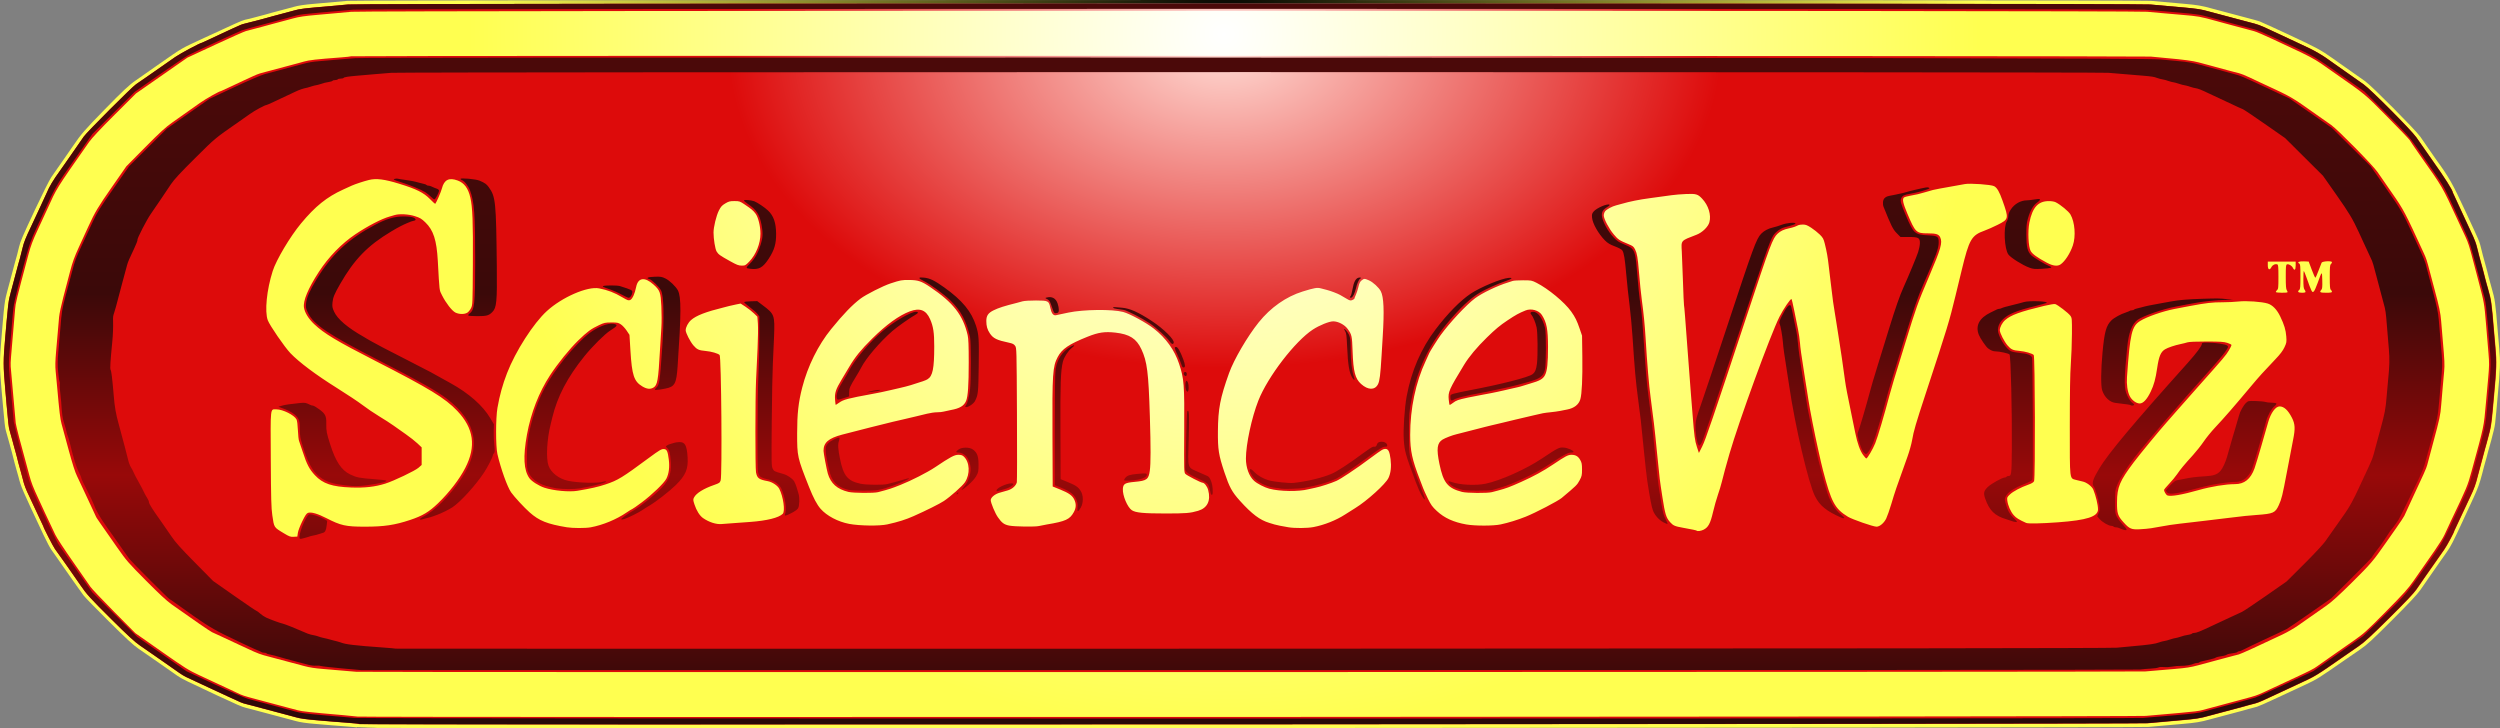
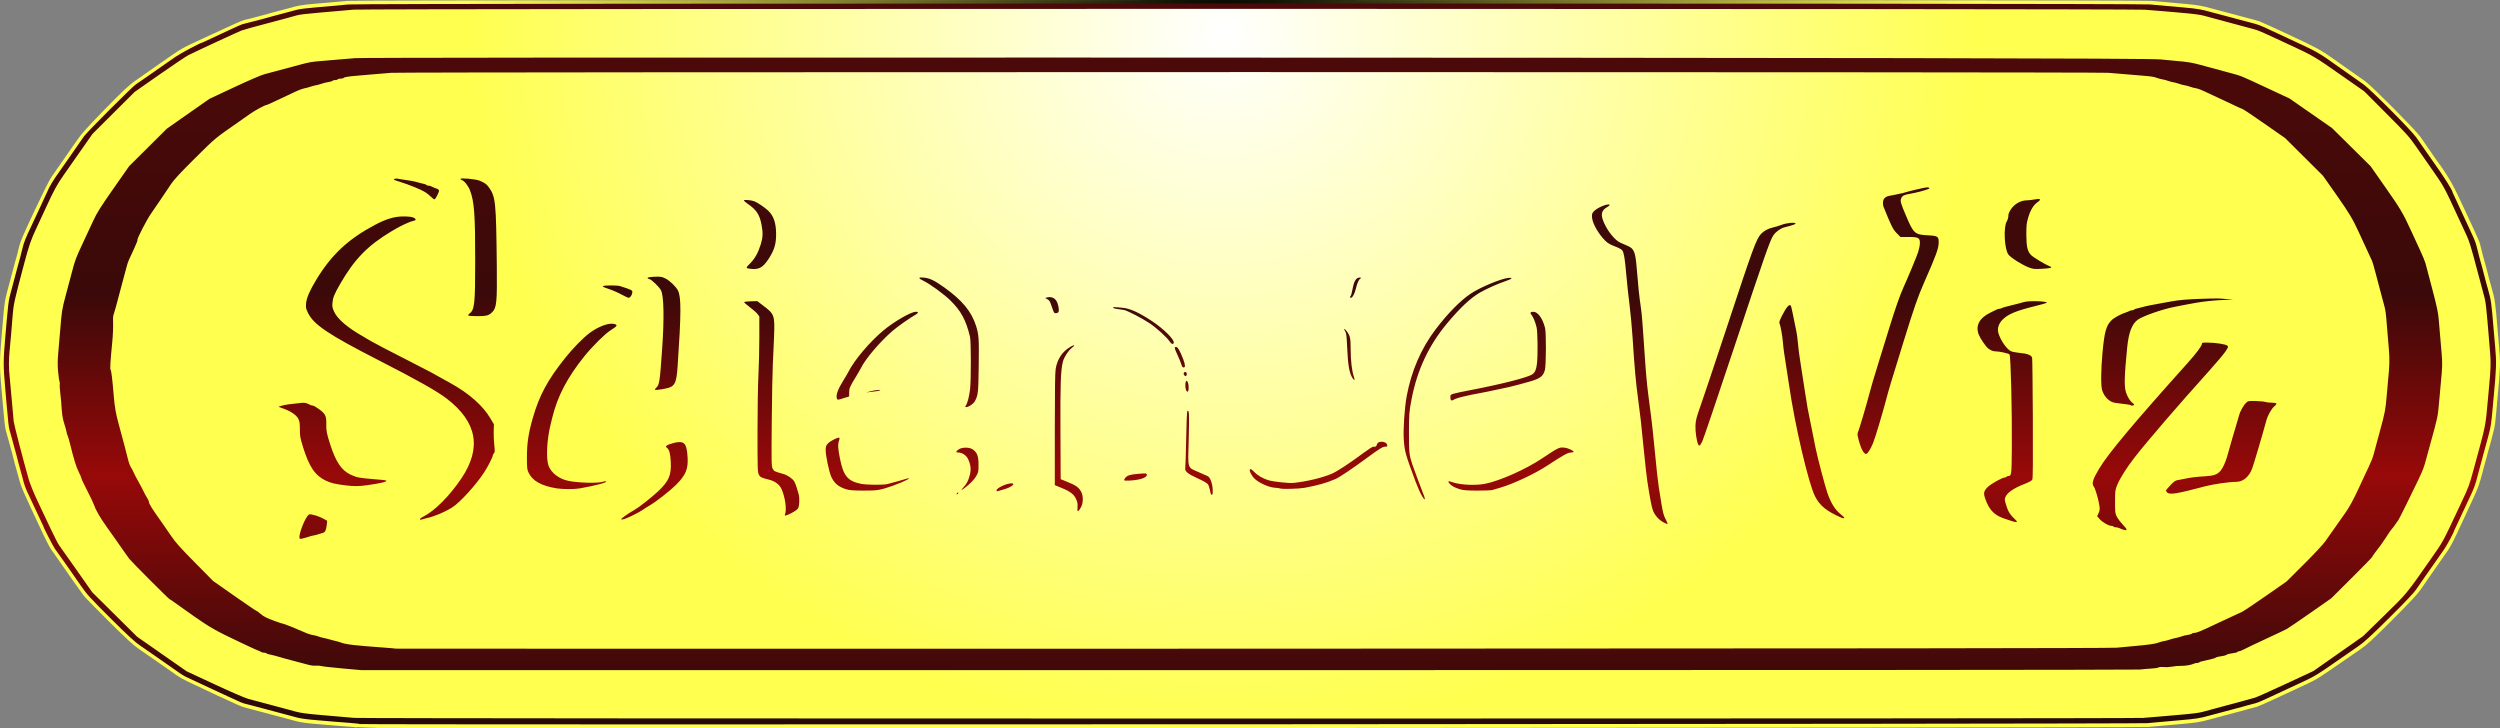
<svg xmlns="http://www.w3.org/2000/svg" version="1.1" id="svg3888" x="0px" y="0px" width="1499.996px" height="436.911px" viewBox="0 0 1499.996 436.911" enable-background="new 0 0 1499.996 436.911" xml:space="preserve">
  <rect x="0" y="0" width="1499.996" height="436.911" fill="#808080" stroke="none" />
  <g id="layer6" transform="translate(386.576,5.375)">
    <radialGradient id="path3984_1_" cx="705.787" cy="721.395" r="286.786" gradientTransform="matrix(-1.58 -0.008 -0.007 1.462 1467.984 -1033.995)" gradientUnits="userSpaceOnUse">
      <stop offset="0" style="stop-color:#FFFFFF" />
      <stop offset="1" style="stop-color:#FFFF50" />
    </radialGradient>
    <radialGradient id="path3984_2_" cx="705.289" cy="720.696" r="286.286" gradientTransform="matrix(-1.583 -0.008 -0.007 1.464 1469.148 -1034.808)" gradientUnits="userSpaceOnUse">
      <stop offset="0" style="stop-color:#000000" />
      <stop offset="1" style="stop-color:#FFFF50" />
    </radialGradient>
    <path id="path3984" fill="url(#path3984_1_)" stroke="url(#path3984_2_)" stroke-width="2.615" d="M-171.6,429.979   c-0.181-0.182-2.54-0.477-5.244-0.655c-2.703-0.179-7.192-0.528-9.975-0.776c-2.783-0.248-7.337-0.632-10.12-0.854   c-5.662-0.451-9.482-1.01-12.1-1.771c-0.968-0.282-2.453-0.684-3.3-0.893c-0.847-0.21-2.332-0.606-3.3-0.88s-2.453-0.67-3.3-0.88   c-0.847-0.21-2.332-0.606-3.3-0.88c-0.968-0.274-2.453-0.67-3.3-0.88c-0.847-0.21-2.332-0.606-3.3-0.88   c-0.968-0.274-2.453-0.67-3.3-0.88c-0.847-0.21-2.332-0.606-3.3-0.88s-2.453-0.654-3.3-0.845c-2.049-0.46-4.877-1.682-17.16-7.412   c-17.435-8.134-21.264-10.019-23.32-11.483c-1.089-0.775-3.96-2.789-6.38-4.474c-2.42-1.685-6.315-4.401-8.655-6.035   c-2.34-1.634-6.102-4.232-8.36-5.772c-3.121-2.13-7.412-6.087-17.894-16.5c-7.584-7.534-14.271-14.391-14.86-15.238   s-1.657-2.332-2.371-3.3c-0.714-0.968-2.197-3.047-3.295-4.62s-3.39-4.84-5.093-7.26s-3.983-5.687-5.065-7.26   c-1.082-1.573-2.621-3.751-3.42-4.84c-0.799-1.089-2.851-4.95-4.56-8.58c-13.165-27.966-13.567-28.895-15.021-34.759   c-0.24-0.968-0.771-2.849-1.181-4.18c-0.409-1.331-0.92-3.162-1.134-4.07c-0.669-2.833-1.195-4.892-1.656-6.49   c-0.867-3.003-1.437-5.079-1.814-6.6c-0.371-1.499-0.723-2.756-1.787-6.38c-0.504-1.718-0.871-4.892-1.755-15.18   c-0.239-2.783-0.625-7.139-0.859-9.68c-1.196-13.028-1.194-16.928,0.018-30.799c0.243-2.783,0.627-7.337,0.854-10.12   c0.575-7.068,1.157-11.762,1.745-14.08c0.276-1.089,0.678-2.673,0.893-3.52c0.215-0.847,0.615-2.332,0.889-3.3   c0.274-0.968,0.67-2.453,0.88-3.3c0.21-0.847,0.606-2.332,0.88-3.3c0.274-0.968,0.67-2.453,0.88-3.3s0.581-2.233,0.826-3.08   c1.313-4.551,1.932-6.895,2.612-9.9c0.72-3.182,2.109-6.415,9.723-22.643c4.14-8.824,8.414-17.338,9.497-18.92   c1.084-1.582,2.878-4.163,3.988-5.736c1.11-1.573,2.491-3.553,3.07-4.4c0.579-0.847,1.679-2.431,2.445-3.52   c0.766-1.089,2.407-3.463,3.646-5.274c4.75-6.946,6.764-9.262,18.629-21.42c10.872-11.141,14.818-14.833,18.604-17.409   c0.605-0.412,3.08-2.142,5.5-3.846c2.42-1.704,6.38-4.476,8.8-6.161c14.092-9.812,12.081-8.649,26.62-15.398   c17.725-8.229,22.772-10.483,23.98-10.709c1.567-0.293,4.165-0.932,6.6-1.621c0.968-0.274,2.453-0.67,3.3-0.88   c0.847-0.21,2.282-0.593,3.19-0.851c0.907-0.258,2.392-0.68,3.3-0.938c0.907-0.258,2.343-0.641,3.19-0.851   c0.847-0.21,2.332-0.606,3.3-0.88c0.968-0.274,2.453-0.67,3.3-0.88c0.847-0.21,2.332-0.612,3.3-0.893   c2.546-0.741,6.363-1.31,11.88-1.771c6.281-0.526,13.691-1.185,20.02-1.782c7.223-0.681,1074.746-0.676,1082.051,0.005   c5.053,0.471,10.141,0.924,19.91,1.772c7.449,0.647,10.531,1.166,15.84,2.67c0.968,0.274,2.453,0.67,3.3,0.88   c0.847,0.21,2.332,0.606,3.3,0.88s2.453,0.67,3.3,0.88c0.847,0.21,2.332,0.606,3.3,0.88c0.968,0.274,2.453,0.67,3.3,0.88   c0.847,0.21,2.332,0.606,3.3,0.88c0.968,0.274,2.453,0.67,3.3,0.88c2.022,0.501,4.304,1.144,5.94,1.675   c0.726,0.236,8.966,4.001,18.312,8.368c15.838,7.4,18.043,8.596,25.299,13.719c0.513,0.362,2.394,1.697,4.18,2.966   c3.886,2.761,10.874,7.679,15.128,10.646c3.737,2.607,29.875,28.896,32.844,33.035c1.125,1.568,3.166,4.533,4.537,6.59   c1.371,2.057,3.573,5.225,4.894,7.04c7.753,10.655,9.642,13.989,17.451,30.799c9.075,19.534,8.249,17.556,9.601,22.99   c0.226,0.907,0.596,2.392,0.822,3.3c0.405,1.626,0.972,3.691,1.843,6.71c0.245,0.847,0.629,2.282,0.855,3.19   c0.226,0.908,0.596,2.392,0.821,3.3c0.405,1.626,0.972,3.691,1.843,6.71c1.883,6.524,2.098,8.057,3.486,24.86   c0.24,2.904,0.644,7.557,0.897,10.34c0.791,8.685,0.675,12.533-0.872,28.819c-0.23,2.42-0.624,6.776-0.875,9.68   c-0.51,5.889-0.796,8.076-1.356,10.34c-1.318,5.329-2.114,8.362-2.653,10.12c-0.186,0.605-0.559,1.941-0.829,2.97   c-0.27,1.028-0.712,2.711-0.982,3.74c-0.27,1.029-0.643,2.365-0.829,2.97s-0.542,1.892-0.792,2.86   c-0.25,0.968-0.685,2.651-0.966,3.74c-1.433,5.551-2.537,8.641-4.955,13.86c-1.457,3.146-4.5,9.728-6.762,14.627   c-5.384,11.662-7.221,15.224-9.359,18.153c-0.972,1.331-3.064,4.301-4.65,6.6s-4.218,6.081-5.849,8.405   c-1.632,2.324-4.031,5.789-5.331,7.7c-1.651,2.425-6.699,7.807-16.72,17.825c-11.944,11.939-15.131,14.876-18.975,17.483   c-2.541,1.723-6.699,4.58-9.24,6.349c-15.733,10.955-16.62,11.511-23.54,14.737c-29.18,13.605-27.726,12.961-31.019,13.752   c-0.847,0.203-2.282,0.581-3.19,0.839c-0.907,0.258-2.392,0.68-3.3,0.939c-0.907,0.258-2.343,0.641-3.19,0.851   c-0.847,0.21-2.332,0.606-3.3,0.88c-0.968,0.274-2.453,0.67-3.3,0.88c-0.847,0.21-2.332,0.606-3.3,0.88   c-0.968,0.274-2.453,0.67-3.3,0.88c-0.847,0.21-2.332,0.606-3.3,0.88c-5.254,1.488-8.186,1.967-16.28,2.659   c-8.933,0.764-14.924,1.291-20.24,1.78C896.262,430.031-171.043,430.539-171.6,429.979L-171.6,429.979z" />
  </g>
  <g id="layer3" transform="translate(386.576,5.375)">
    <radialGradient id="path3980_1_" cx="855.982" cy="869.784" r="285.951" gradientTransform="matrix(-1.042 0.004 0.003 0.673 1237.662 -565.734)" gradientUnits="userSpaceOnUse">
      <stop offset="0" style="stop-color:#FFDBD4" />
      <stop offset="1" style="stop-color:#DD0B0B" />
    </radialGradient>
-     <path id="path3980" fill="url(#path3980_1_)" d="M-171.157,429.104c-0.179-0.179-2.737-0.485-5.684-0.68   c-2.947-0.195-7.338-0.536-9.758-0.758c-2.42-0.222-6.875-0.603-9.9-0.846c-6.229-0.502-9.978-1.033-12.54-1.778   c-0.968-0.282-2.453-0.684-3.3-0.893c-0.847-0.21-2.332-0.606-3.3-0.88c-0.968-0.274-2.453-0.67-3.3-0.88   c-0.847-0.21-2.332-0.606-3.3-0.88c-0.968-0.274-2.453-0.67-3.3-0.88c-0.847-0.21-2.332-0.606-3.3-0.88   c-0.968-0.274-2.453-0.67-3.3-0.88c-0.847-0.21-2.332-0.606-3.3-0.88c-0.968-0.274-2.453-0.659-3.3-0.854   c-2.396-0.553-3.21-0.89-11.22-4.648c-2.178-1.022-4.851-2.263-5.94-2.759c-1.089-0.496-3.663-1.688-5.72-2.649   c-2.057-0.961-5.522-2.581-7.7-3.598c-2.178-1.018-4.752-2.222-5.72-2.677c-0.968-0.455-2.75-1.532-3.96-2.394   c-1.21-0.862-4.18-2.947-6.6-4.633c-2.42-1.686-6.315-4.403-8.655-6.037c-2.34-1.634-6.102-4.232-8.36-5.773   c-3.098-2.115-7.323-5.999-17.225-15.84c-12.721-12.642-14.86-14.999-18.567-20.459c-0.964-1.42-2.148-3.126-2.632-3.792   s-1.87-2.649-3.08-4.407c-1.21-1.758-2.596-3.742-3.08-4.41c-0.484-0.668-1.837-2.572-3.007-4.232   c-1.17-1.66-2.709-3.81-3.421-4.778c-1.088-1.479-6.992-13.008-6.992-13.653c0-0.115-1.386-3.065-3.08-6.556   s-3.08-6.453-3.08-6.583c0-0.13-0.99-2.25-2.201-4.712c-2.11-4.292-3.203-7.193-3.96-10.515c-0.193-0.847-0.78-3.025-1.305-4.84   c-0.936-3.237-1.301-4.611-2.165-8.14c-0.237-0.968-0.642-2.502-0.9-3.41c-0.258-0.908-0.68-2.392-0.938-3.3   c-0.258-0.908-0.641-2.343-0.851-3.19c-0.443-1.788-1.172-4.407-1.836-6.6c-0.457-1.509-0.832-4.8-1.705-14.96   c-0.239-2.783-0.619-7.139-0.844-9.68c-1.217-13.728-1.218-16.98-0.013-30.579c0.236-2.662,0.628-7.216,0.872-10.12   c0.646-7.7,1.177-12.072,1.724-14.19c0.265-1.028,0.667-2.612,0.893-3.52c0.226-0.907,0.635-2.442,0.909-3.41   c0.274-0.968,0.67-2.453,0.88-3.3c0.21-0.847,0.606-2.332,0.88-3.3c0.274-0.968,0.67-2.453,0.88-3.3   c0.21-0.847,0.593-2.282,0.851-3.19c0.258-0.908,0.68-2.392,0.938-3.3c0.574-2.017,1.12-4.161,1.654-6.49   c0.705-3.074,1.85-5.945,4.964-12.449c1.668-3.484,3.033-6.407,3.033-6.495s1.306-2.891,2.902-6.228   c1.596-3.337,3.219-6.852,3.605-7.811c1.407-3.488,3.975-7.771,7.792-12.995c0.484-0.662,1.87-2.642,3.08-4.4   c1.21-1.758,2.596-3.744,3.08-4.414c1.024-1.418,6.279-8.982,8.243-11.866c1.754-2.575,29.06-29.913,31.357-31.394   c0.968-0.624,3.74-2.529,6.16-4.234c4.54-3.198,10.113-7.086,17.38-12.125c3.139-2.177,15.137-8.567,16.085-8.567   c0.07,0,2.27-1.011,4.89-2.246c2.62-1.235,5.952-2.795,7.404-3.467c1.452-0.672,4.224-1.958,6.16-2.859   c4.67-2.172,5.427-2.473,7.37-2.924c2.611-0.607,4.809-1.165,6.71-1.704c0.968-0.274,2.453-0.67,3.3-0.88   c0.847-0.21,2.282-0.593,3.19-0.851c0.907-0.258,2.392-0.68,3.3-0.938c0.907-0.258,2.343-0.641,3.19-0.851   c0.847-0.21,2.332-0.606,3.3-0.88c0.968-0.274,2.453-0.67,3.3-0.88c0.847-0.21,2.332-0.612,3.3-0.893   c2.546-0.741,6.363-1.31,11.88-1.771c4.639-0.388,7.883-0.677,20.02-1.784c8.108-0.739,1074.157-0.73,1081.941,0.01   c3.025,0.287,7.678,0.708,10.34,0.936c18.164,1.551,19.062,1.674,25.52,3.503c0.968,0.274,2.453,0.67,3.3,0.88   c0.847,0.21,2.332,0.606,3.3,0.88c0.968,0.274,2.453,0.67,3.3,0.88c0.847,0.21,2.332,0.606,3.3,0.88   c0.968,0.274,2.453,0.67,3.3,0.88c0.847,0.21,2.332,0.606,3.3,0.88c0.968,0.274,2.453,0.67,3.3,0.88   c5.324,1.319,6.736,1.835,12.485,4.562c2.874,1.363,5.28,2.478,5.348,2.478s3.032,1.386,6.587,3.08   c3.555,1.694,6.52,3.08,6.589,3.08c0.069,0,2.575,1.185,5.568,2.633c2.993,1.448,7.422,4.028,9.842,5.733   c2.42,1.705,5.786,4.083,7.48,5.285c3.746,2.657,10.785,7.61,14.96,10.525c4.095,2.859,28.467,27.359,31.542,31.708   c1.286,1.817,3.494,4.985,4.908,7.04c1.414,2.054,3.628,5.22,4.921,7.035c7.208,10.118,12.088,17.826,12.088,19.094   c0,0.101,1.188,2.663,2.64,5.695c1.452,3.031,2.64,5.606,2.64,5.721c0,0.115,1.269,2.851,2.819,6.08   c3.545,7.383,5.563,12.033,6.078,14.01c0.562,2.155,1.109,4.321,1.613,6.38c0.419,1.71,0.951,3.657,1.863,6.82   c0.245,0.847,0.629,2.282,0.855,3.19s0.595,2.392,0.821,3.3c0.226,0.907,0.622,2.392,0.88,3.3c0.258,0.907,0.681,2.392,0.939,3.3   c1.933,6.796,2.118,8.116,3.511,24.97c0.24,2.904,0.644,7.557,0.897,10.34c0.791,8.685,0.675,12.533-0.872,28.819   c-0.23,2.42-0.625,6.776-0.879,9.68c-0.502,5.748-1.068,9.579-1.821,12.32c-0.266,0.968-0.655,2.453-0.865,3.3   c-0.21,0.847-0.593,2.282-0.851,3.19c-0.258,0.907-0.68,2.392-0.938,3.3c-0.258,0.908-0.641,2.343-0.851,3.19   c-0.21,0.847-0.579,2.233-0.82,3.08c-0.651,2.284-2.275,8.356-2.706,10.12c-1.176,4.806-2.262,7.796-4.517,12.436   c-1.384,2.847-2.516,5.271-2.516,5.386c0,0.115-1.584,3.492-3.52,7.505c-1.936,4.013-3.52,7.394-3.52,7.514   c0,0.758-4.319,8.803-6.053,11.275c-1.148,1.637-3.429,4.904-5.069,7.26c-1.64,2.356-4.455,6.363-6.257,8.904   c-1.801,2.541-4.192,6.006-5.312,7.7c-1.391,2.104-6.518,7.522-16.183,17.101c-11.068,10.97-15.104,14.679-18.546,17.042   c-2.42,1.662-6.479,4.469-9.02,6.238c-17.016,11.848-16.56,11.574-27.719,16.714c-1.331,0.613-4.301,1.999-6.6,3.079   c-2.299,1.08-5.071,2.37-6.16,2.865s-3.762,1.734-5.94,2.751c-4.091,1.911-5.506,2.447-8.14,3.079   c-0.847,0.203-2.282,0.581-3.19,0.839c-0.907,0.258-2.392,0.68-3.3,0.939s-2.343,0.641-3.19,0.851   c-0.847,0.21-2.332,0.606-3.3,0.88c-0.968,0.274-2.453,0.67-3.3,0.88c-0.847,0.21-2.332,0.606-3.3,0.88   c-0.968,0.274-2.453,0.67-3.3,0.88c-0.847,0.21-2.332,0.606-3.3,0.88c-5.261,1.49-7.838,1.901-16.72,2.666   c-9.696,0.835-14.918,1.3-20.02,1.781C896.309,429.149-170.608,429.654-171.157,429.104L-171.157,429.104z M901.062,424.141   c2.662-0.229,7.018-0.609,9.68-0.844c2.662-0.235,7.315-0.643,10.34-0.906c8.292-0.722,11.916-1.179,13.86-1.746   c0.968-0.282,2.453-0.683,3.3-0.889c1.738-0.424,7.897-2.07,9.9-2.646c1.403-0.403,5.795-1.585,11.22-3.019   c7.218-1.908,8.282-2.262,12.1-4.032c7.76-3.597,9.281-4.303,12.54-5.826c1.815-0.848,4.884-2.279,6.82-3.181   c8.713-4.058,10.697-5.078,12.76-6.563c1.21-0.871,4.18-2.965,6.6-4.653c2.42-1.688,5.291-3.7,6.38-4.471   c1.089-0.771,5.049-3.536,8.8-6.145c6.378-4.435,7.647-5.578,19.58-17.636c10.932-11.046,13.328-13.711,16.72-18.598   c4.239-6.107,5.432-7.818,12.591-18.055c2.538-3.63,5.151-7.816,5.805-9.302s2.453-5.347,3.996-8.58   c9.589-20.083,9.904-20.843,12.347-29.79c7.71-28.239,7.219-25.888,8.606-41.206c0.263-2.904,0.837-9.24,1.275-14.08   c0.709-7.828,0.734-9.529,0.222-15.4c-0.316-3.63-0.997-11.748-1.513-18.04c-0.948-11.566-1.143-12.678-4.319-24.64   c-0.964-3.63-2.372-8.976-3.129-11.88c-2.541-9.749-3.149-11.671-4.841-15.303c-0.927-1.989-2.971-6.388-4.543-9.776   c-9.938-21.416-8.369-18.723-23.278-39.949c-2.855-4.064-5.419-7.826-5.698-8.36c-0.279-0.534-6.37-6.876-13.535-14.093   c-14.006-14.109-12.168-12.585-31.507-26.121c-2.178-1.524-5.841-4.089-8.14-5.699c-3.573-2.503-9.1-5.423-17.6-9.298   c-1.089-0.497-6.039-2.814-11-5.15s-10.109-4.546-11.44-4.912c-1.331-0.366-3.855-1.045-5.61-1.51   c-1.754-0.465-4.625-1.226-6.38-1.691c-1.754-0.465-4.279-1.145-5.61-1.511c-1.331-0.366-3.608-0.991-5.06-1.389   c-10.16-2.783-10.465-2.838-20.9-3.739c-3.025-0.261-7.579-0.654-10.12-0.873c-2.541-0.219-7.293-0.649-10.56-0.955   c-8.77-0.822-1068.81-0.811-1077.541,0.01c-3.267,0.308-7.92,0.735-10.34,0.949c-2.42,0.214-6.776,0.6-9.68,0.857   c-8.124,0.719-11.146,1.16-14.85,2.168c-3.473,0.945-7.016,1.895-13.31,3.571c-1.936,0.515-4.213,1.135-5.06,1.376   c-0.847,0.241-2.233,0.611-3.08,0.82c-0.847,0.21-2.332,0.604-3.3,0.876c-0.968,0.272-2.552,0.688-3.52,0.926   c-0.968,0.237-9.284,3.93-18.48,8.207l-16.72,7.775l-15.4,10.731l-15.4,10.731l-12.835,12.789   c-8.487,8.457-13.678,13.995-15.324,16.347c-20.321,29.04-19.138,27.135-25.305,40.737c-1.152,2.541-3.714,8.085-5.693,12.32   c-2.72,5.821-4.014,9.257-5.301,14.08c-7.495,28.084-7.804,29.349-8.104,33.219c-0.427,5.5-2.02,24.202-2.442,28.672   c-0.209,2.218-0.297,4.792-0.194,5.72c0.103,0.928,0.776,8.519,1.496,16.868c0.72,8.349,1.412,16.05,1.537,17.114   c0.196,1.661,3.254,13.505,5.92,22.925c0.445,1.573,1.455,5.335,2.244,8.36c1.074,4.116,2.415,7.577,5.329,13.755   c2.142,4.54,3.894,8.345,3.894,8.454c0,0.11,1.145,2.533,2.545,5.385c1.4,2.852,3.112,6.472,3.806,8.045s5.426,8.8,10.518,16.06   c5.091,7.26,9.846,14.091,10.567,15.18c0.72,1.089,7.068,7.784,14.107,14.878l12.797,12.898l15.62,10.958   c14.43,10.123,16.173,11.216,22.88,14.344c3.993,1.862,9.042,4.217,11.22,5.234c2.178,1.016,4.95,2.298,6.16,2.848   c1.21,0.55,3.586,1.678,5.28,2.507c2.98,1.458,4.16,1.848,11.22,3.714c1.815,0.48,4.686,1.244,6.38,1.699   c4.422,1.186,9.181,2.454,12.98,3.459c1.815,0.48,4.389,1.161,5.72,1.513c2.748,0.728,7.035,1.188,27.5,2.95   c2.662,0.229,6.424,0.605,8.36,0.836c4.759,0.566,1066.518,0.165,1073.141-0.406V424.141z M-172.739,397.703   c-2.299-0.174-6.655-0.542-9.68-0.817c-3.025-0.275-7.678-0.672-10.34-0.881c-4.75-0.374-8.16-0.901-11.22-1.735   c-3.988-1.087-17.73-4.749-24.2-6.449c-1.573-0.413-4.345-1.439-6.16-2.28c-1.815-0.84-5.775-2.67-8.8-4.065   c-3.025-1.396-7.678-3.57-10.34-4.833c-2.662-1.263-5.305-2.477-5.873-2.7c-0.918-0.36-12.578-8.387-24.267-16.708   c-2.952-2.102-7.493-6.313-15.46-14.34c-10.641-10.721-11.612-11.838-17.138-19.724c-11.044-15.761-12.722-18.194-12.722-18.448   c0-0.14-1.404-3.174-3.121-6.743s-3.878-8.194-4.805-10.278c-0.926-2.084-2.464-5.351-3.418-7.26   c-1.225-2.452-2.734-7.15-5.144-16.01c-1.876-6.897-3.789-13.926-4.251-15.62c-0.776-2.843-1.295-7.202-2.592-21.78   c-0.269-3.025-0.677-7.35-0.906-9.612c-0.309-3.051-0.242-6.116,0.261-11.88c1.024-11.745,1.491-17.111,1.804-20.748   c0.157-1.815,1.273-7.062,2.48-11.66s3.052-11.627,4.099-15.62c1.486-5.671,2.636-8.849,5.253-14.52   c1.842-3.993,4.435-9.636,5.762-12.54c3.94-8.624,5.708-11.577,14.45-24.122l8.332-11.958l11.247-11.355   c9.065-9.152,12.229-12.046,16.307-14.919c8.723-6.144,11.964-8.434,16.53-11.683c3.481-2.477,11.763-7.143,12.678-7.143   c0.092,0,2.715-1.21,5.83-2.689c3.114-1.479,6.652-3.137,7.862-3.685c1.21-0.548,3.586-1.646,5.28-2.441   c1.694-0.795,3.723-1.611,4.51-1.815c0.786-0.203,2.172-0.581,3.08-0.839c0.907-0.258,2.343-0.638,3.19-0.845   c1.754-0.428,7.817-2.049,10.12-2.705c0.847-0.241,2.233-0.611,3.08-0.82c0.847-0.21,2.332-0.604,3.3-0.876   c0.968-0.272,2.453-0.687,3.3-0.923c3.579-0.998,7.202-1.411,22.551-2.568c3.087-0.233,5.793-0.535,6.013-0.671   c0.756-0.467,1075.338-0.282,1079.775,0.186c2.299,0.243,6.556,0.65,9.46,0.905c10.025,0.881,15.852,1.663,19.25,2.583   c1.875,0.508,4.845,1.304,6.6,1.769c3.227,0.855,6.174,1.658,10.78,2.937c1.391,0.386,3.223,0.868,4.07,1.071   c4.532,1.084,4.754,1.173,15.122,6.097c3.114,1.479,5.722,2.689,5.795,2.689c0.073,0,3.181,1.457,6.908,3.238   c4.738,2.264,8.619,4.54,12.905,7.565c3.371,2.38,8.01,5.639,10.309,7.243c2.299,1.604,5.467,3.829,7.04,4.945   c3.967,2.815,25.22,24.418,27.811,28.269c1.139,1.693,4.975,7.237,8.524,12.319c7.074,10.129,7.997,11.873,19.103,36.079   c1.709,3.725,1.803,4.016,3.985,12.32c0.954,3.63,2.137,8.085,2.628,9.9c2.769,10.227,3.517,13.832,3.923,18.92   c0.241,3.025,0.648,7.876,0.904,10.78c1.144,12.985,1.242,15.168,0.869,19.372c-0.214,2.413-0.597,6.664-0.851,9.447   c-0.254,2.783-0.661,7.535-0.905,10.56c-0.516,6.397-0.836,7.896-4.886,22.88c-1.668,6.171-3.256,12.111-3.528,13.2   c-0.468,1.87-1.914,5.099-10.046,22.44c-1.873,3.993-3.529,7.613-3.681,8.045c-0.152,0.432-2.324,3.699-4.827,7.26   c-2.503,3.561-5.309,7.564-6.234,8.895c-7.546,10.847-9.111,12.682-20.108,23.58c-8.107,8.034-12.339,11.876-15.541,14.111   c-7.455,5.203-13.026,9.107-17.16,12.025c-2.178,1.537-6.336,3.926-9.24,5.308c-13.553,6.45-24.778,11.571-26.18,11.944   c-0.847,0.225-2.233,0.581-3.08,0.791c-0.847,0.21-2.332,0.606-3.3,0.88c-0.968,0.274-2.453,0.67-3.3,0.88   c-0.847,0.21-2.233,0.579-3.08,0.82c-0.847,0.241-3.025,0.836-4.84,1.322c-1.815,0.486-4.884,1.311-6.82,1.833   c-4.346,1.172-7.303,1.634-14.08,2.2c-5.628,0.47-13.27,1.119-17.6,1.494C896.501,397.858-168.038,398.059-172.739,397.703   L-172.739,397.703z M-207.861,314.371c0.173-1.253,1.302-4.232,2.621-6.917c1.812-3.688,2.573-4.807,3.489-5.126   c1.845-0.643,5.815,0.501,10.972,3.164c8.67,4.475,11.658,5.14,23.113,5.14c11.553,0,17.909-0.948,27.266-4.067   c7.333-2.444,11.301-4.823,16.655-9.983c6.7-6.457,12.845-14.431,16.301-21.15c6.683-12.993,5.18-23.786-4.771-34.267   c-7.288-7.676-16.512-13.31-49.084-29.982c-23.2-11.875-30.882-16.483-36.72-22.028c-3.432-3.26-5.664-6.858-6.167-9.94   c-0.661-4.056,2.413-11.451,8.93-21.481c5.795-8.918,13.642-17.003,21.856-22.517c7.419-4.981,15.791-9.332,20.46-10.633   c0.847-0.236,2.247-0.645,3.111-0.909c2.901-0.886,8.371-0.59,12.255,0.662c3.016,0.973,3.935,1.522,6.198,3.703   c4.862,4.684,6.788,10.627,7.484,23.095c1.063,19.038,0.852,17.31,2.528,20.666c2.275,4.557,5.935,9.288,8,10.341   c2.16,1.102,5.371,1.161,7.114,0.131c0.708-0.418,1.729-1.656,2.268-2.75c0.973-1.974,0.982-2.182,1.128-26.629   c0.151-25.151-0.188-33.981-1.527-39.776c-1.276-5.524-3.634-8.709-7.524-10.164c-5.253-1.966-8.195-0.508-9.518,4.717   c-0.539,2.13-3.286,8.459-4.032,9.29c-0.072,0.08-1.484-1.227-3.138-2.905c-3.819-3.873-8.036-5.973-18.407-9.168   c-8.911-2.745-13.8-3.364-18.143-2.299c-3.107,0.762-8.358,2.49-10.412,3.426c-0.992,0.452-3.319,1.512-5.17,2.356   c-9.773,4.454-16.728,10.053-25.244,20.324c-6.566,7.918-14.831,21.811-16.982,28.545c-3.599,11.267-4.897,24.244-2.954,29.534   c1.116,3.038,10.074,16.075,13.562,19.737c5.112,5.368,15.363,13.05,27.727,20.779c6.161,3.851,13.186,8.527,15.61,10.39   c2.424,1.863,6.882,4.881,9.907,6.707c3.025,1.825,6.886,4.313,8.58,5.529c1.694,1.215,5.06,3.59,7.48,5.277   c2.42,1.687,5.538,4.142,6.93,5.456l2.53,2.388v5.28v5.28l-1.943,1.711c-2.021,1.779-14.748,7.856-19.836,9.472   c-6.068,1.927-12.441,2.658-20.46,2.347c-11.592-0.45-17.058-2.3-21.807-7.383c-3.307-3.539-4.911-6.6-7.216-13.773   c-1.011-3.146-2.047-6.215-2.303-6.82c-0.255-0.605-0.564-3.476-0.686-6.38c-0.136-3.242-0.459-5.749-0.838-6.494   c-1.322-2.602-8.195-6.045-12.065-6.045c-3.78,0-3.536-2.179-3.361,29.971c0.129,23.672,0.276,29.174,0.897,33.474   c1.097,7.598,0.881,7.257,6.899,10.882c3.346,2.015,3.971,2.24,5.936,2.132l2.196-0.12L-207.861,314.371L-207.861,314.371z    M635.508,312.48c2.86-1.409,4.125-3.734,5.698-10.476c0.784-3.362,2.12-8.092,2.968-10.512c0.848-2.42,1.898-5.885,2.333-7.7   c0.847-3.536,2.748-10.522,4.611-16.94c5.729-19.74,24.543-71.276,29.992-82.156c2.376-4.744,6.73-11.135,7.225-10.606   c0.188,0.2,0.947,3.433,1.688,7.184c0.741,3.751,1.738,8.701,2.217,11c0.479,2.299,0.999,5.863,1.156,7.92   c0.252,3.302,0.779,7.104,2.439,17.6c0.249,1.573,0.649,4.147,0.889,5.72c0.24,1.573,0.622,3.949,0.848,5.28   s0.629,3.905,0.894,5.72c0.774,5.288,3.848,20.982,5.775,29.48c0.741,3.267,1.517,6.732,1.724,7.7   c0.207,0.968,0.762,3.245,1.233,5.06c4.958,19.114,7.117,23.134,15.007,27.934c2.622,1.596,15.158,5.945,17.134,5.945   c1.901,0,4.5-2.182,5.807-4.874c0.637-1.312,1.989-5.158,3.004-8.546c2.459-8.209,2.426-8.111,9.845-28.819   c1.084-3.025,2.29-7.359,2.681-9.631c0.969-5.637,2.127-9.602,8.17-27.988c13.216-40.211,14.094-43.094,17.83-58.519   c1.114-4.598,2.818-11.627,3.786-15.62c4.486-18.485,5.841-20.823,13.71-23.643c1.745-0.625,5.277-2.194,7.848-3.486   c6.698-3.364,6.758-3.66,2.942-14.45c-1.928-5.453-3.31-7.823-5.098-8.748c-1.848-0.956-14.397-1.837-17.591-1.235   c-1.391,0.262-3.815,0.7-5.388,0.973c-1.573,0.273-3.751,0.665-4.84,0.87c-1.089,0.205-3.267,0.598-4.84,0.873   c-3.208,0.561-4.758,0.946-8.58,2.136c-2.954,0.92-5.789,1.583-9.632,2.254c-1.426,0.249-2.861,0.676-3.19,0.949   c-1.124,0.933-0.597,3.416,2.055,9.695c4.773,11.299,5.307,11.813,12.271,11.813c4.97,0,6.57,0.518,7.43,2.408   c1.454,3.191,0.44,6.742-6.691,23.452c-6.909,16.19-7.655,18.277-14.413,40.359c-2.875,9.392-5.054,16.455-6.518,21.12   c-0.759,2.42-1.957,6.578-2.662,9.24c-3.261,12.315-7.197,25.584-8.704,29.341c-1.396,3.481-4.723,9.158-5.367,9.158   c-0.2,0-1.061-0.951-1.915-2.114c-1.808-2.463-3.444-7.055-4.683-13.144c-0.484-2.377-1.452-7.094-2.152-10.482   c-2.631-12.732-3.499-17.259-3.968-20.68c-0.265-1.936-0.779-5.599-1.142-8.14c-0.363-2.541-0.769-5.412-0.902-6.38   c-0.322-2.336-0.859-5.838-1.956-12.76c-0.499-3.146-1.106-7.007-1.35-8.58c-0.244-1.573-0.627-3.949-0.85-5.28   c-0.806-4.805-1.286-8.219-1.764-12.54c-0.268-2.42-0.666-5.687-0.884-7.26c-0.219-1.573-0.632-5.038-0.919-7.7   c-0.583-5.416-1.21-8.995-2.427-13.86c-0.725-2.896-1.095-3.565-3.026-5.469c-1.21-1.193-3.522-3.025-5.137-4.07   c-2.377-1.538-3.322-1.901-4.956-1.901c-1.11,0-2.363,0.175-2.783,0.389c-1.694,0.862-3.078,1.335-5.384,1.841   c-3.374,0.741-5.26,1.61-6.969,3.213c-3.016,2.828-4.286,6.203-18.556,49.337c-20.569,62.17-24.705,74.3-26.68,78.232l-2.031,4.044   l-1.225-3.729c-1.218-3.709-1.529-6.062-2.617-19.808c-0.259-3.267-0.656-8.217-0.883-11c-0.388-4.752-0.657-8.3-1.737-22.88   c-1.891-25.524-2.248-30.038-2.475-31.239c-0.114-0.605-0.389-6.842-0.611-13.86c-0.221-7.018-0.543-15.261-0.714-18.318   c-0.385-6.884-0.795-6.415,8.84-10.11c3.45-1.323,6.974-4.739,7.715-7.479c1.2-4.435-0.56-10.144-4.368-14.17   c-2.578-2.726-3.606-3.025-9.567-2.787c-2.871,0.115-6.803,0.435-8.739,0.712c-3.508,0.502-6.08,0.853-12.76,1.743   c-6.734,0.897-12.153,1.987-17.38,3.495c-0.847,0.245-2.257,0.627-3.133,0.85c-2.416,0.615-5.663,2.361-6.595,3.545   c-0.457,0.581-0.832,1.7-0.832,2.487c0,2.074,3.088,7.922,6.039,11.436c2.593,3.088,3.246,3.521,8.7,5.771   c2.77,1.143,3.182,1.477,4.097,3.318c1.125,2.262,1.582,4.926,2.256,13.126c0.559,6.803,1.23,13.396,1.747,17.16   c1.051,7.661,1.787,15.017,2.223,22.22c0.98,16.204,2.053,28.884,3.09,36.519c1.01,7.434,1.34,10.017,1.968,15.4   c0.625,5.358,0.881,7.803,1.982,18.92c1.45,14.653,1.398,14.23,3.105,25.3c1.553,10.077,2.233,12.27,4.626,14.918   c1.835,2.031,2.793,2.446,7.685,3.324c5.542,0.996,8.041,1.532,8.287,1.778C631.945,313.502,634.037,313.204,635.508,312.48   L635.508,312.48z M904.142,311.555c1.452-0.235,3.828-0.648,5.28-0.918c4.582-0.851,7.798-1.339,11.88-1.805   c2.178-0.249,5.445-0.627,7.26-0.841c1.815-0.214,5.181-0.61,7.48-0.88c4.916-0.577,9.932-1.181,14.52-1.746   c9.281-1.144,11.673-1.394,16.94-1.775c9.952-0.719,11.069-1.22,13.223-5.929c1.673-3.657,2.211-5.861,4.841-19.81   c2.54-13.476,2.659-14.097,3.715-19.34c1.355-6.729,1.209-9.49-0.695-13.22c-2.327-4.557-4.778-6.82-7.387-6.82   c-2.44,0-5.254,3.864-6.874,9.439c-0.425,1.463-2.19,7.611-3.921,13.661c-1.731,6.05-3.651,12.385-4.265,14.079   c-2.338,6.444-6.089,9.461-11.761,9.46c-5.487-0.001-14.22,1.422-21.633,3.525c-10.203,2.895-16.839,4.033-18.9,3.242   c-0.729-0.28-2-2.359-2-3.272c0-0.28,1.356-1.923,3.014-3.652c1.658-1.729,3.82-4.331,4.806-5.783   c2.034-2.998,4.485-5.949,9.572-11.527c1.943-2.13,4.814-5.753,6.38-8.051c1.566-2.298,4.63-6.071,6.807-8.385   c5.501-5.845,11.116-12.302,22-25.297c4.538-5.419,7.176-8.334,14.212-15.708c2.952-3.093,4.473-5.1,5.453-7.194   c1.275-2.724,1.343-3.127,1.099-6.49c-0.285-3.929-1.215-7.008-3.641-12.051c-1.98-4.117-4.582-6.802-7.483-7.722   c-3.457-1.096-12.932-1.753-17.56-1.218c-2.178,0.252-6.435,0.458-9.46,0.459c-6.424,0.001-9.641,0.37-19.8,2.272   c-5.613,1.051-6.941,1.305-9.24,1.763c-7.14,1.424-16.304,4.621-20.38,7.109c-5.143,3.14-6.178,7.494-8.016,33.741   c-0.31,4.428,0.276,8.576,1.597,11.305c1.204,2.487,3.928,4.535,6.033,4.535c2.112,0,4.399-2.468,6.637-7.161   c1.931-4.05,2.873-7.506,3.844-14.097c1.037-7.042,2.149-9.69,4.72-11.242c1.71-1.033,5.802-2.411,9.304-3.135   c1.452-0.3,3.333-0.77,4.18-1.045c0.968-0.314,5.22-0.495,11.44-0.488c8.266,0.01,10.317,0.142,12.43,0.801   c1.391,0.434,2.53,1.027,2.53,1.318c0,0.291-0.742,1.786-1.65,3.322c-1.679,2.843-2.87,4.246-18.37,21.639   c-4.84,5.431-10.681,12.041-12.98,14.689c-2.299,2.648-4.99,5.715-5.979,6.816c-4.119,4.582-16.127,19.152-19.631,23.818   c-8.486,11.3-10.033,14.975-10.087,23.968c-0.041,6.85,0.405,8.206,4.014,12.199c3.474,3.844,4.636,4.333,9.684,4.079   C899.621,312.078,902.69,311.791,904.142,311.555L904.142,311.555z M-32.188,311.02c7.295-1.345,15.431-4.705,21.571-8.91   c1.638-1.121,3.141-2.039,3.341-2.039c0.2,0,2.8-1.816,5.779-4.036c6.176-4.602,13.462-11.625,14.758-14.224   c1.504-3.016,1.999-6.948,1.44-11.432c-0.609-4.886-1.153-6.122-2.776-6.309c-1.501-0.173-2.768,0.559-9.165,5.291   c-16.056,11.878-18.604,13.438-25.961,15.898c-4.428,1.481-9.006,2.521-16.926,3.846c-4.874,0.815-14.205-0.041-19.665-1.803   c-3.425-1.106-7.783-3.849-9.138-5.751c-3.418-4.799-3.876-12.93-1.473-26.139c2.378-13.072,7.189-25.443,13.855-35.629   c4.669-7.135,11.743-15.862,16.965-20.931c5.43-5.272,7.614-6.88,12.404-9.137c3.091-1.456,3.715-1.592,7.369-1.606   c3.6-0.013,4.166,0.1,5.761,1.155c0.973,0.644,2.531,2.318,3.462,3.721l1.693,2.55l0.58,9.479   c0.907,14.824,2.119,18.461,7.152,21.466c2.698,1.611,4.722,1.823,6.629,0.697c2.434-1.438,2.919-4.209,3.954-22.584   c0.266-4.719,0.643-10.857,0.838-13.64c0.195-2.783,0.187-8.403-0.018-12.49c-0.427-8.53-0.811-9.593-4.74-13.126   c-5.253-4.723-9.233-4.179-10.371,1.417c-0.867,4.263-2.237,7.249-3.615,7.877c-0.954,0.435-1.519,0.239-4.681-1.619   c-4.878-2.866-8.648-4.315-13.957-5.362c-6.933-1.368-22.215,5.27-31.347,13.616c-8.083,7.388-18.805,24.106-23.879,37.236   c-2.691,6.964-4.411,13.189-5.758,20.85c-1.066,6.062-1.077,23.118-0.018,27.72c2.021,8.778,5.984,19.841,8.238,22.992   c2.049,2.865,7.789,9.072,11.097,11.999c5.707,5.049,10.517,6.973,22.329,8.931c3.508,0.582,11.181,0.595,14.273,0.026   L-32.188,311.02z M401.488,310.872c6.535-1.25,13.664-4.092,19.079-7.603c1.707-1.107,4.391-2.802,5.964-3.767   c7.11-4.36,18.239-14.441,19.971-18.091c1.395-2.939,1.828-6.816,1.262-11.3c-0.572-4.535-1.353-6.121-3.012-6.121   c-1.513,0-2.039,0.316-8.698,5.221c-6.855,5.049-6.561,4.841-13.262,9.372c-2.904,1.963-6.27,4.012-7.48,4.552   c-3.148,1.406-9.675,3.528-12.76,4.149c-1.452,0.292-3.333,0.704-4.18,0.916c-5.973,1.494-17.051,1.324-23.41-0.358   c-2.84-0.751-7.215-3.017-9.081-4.703c-3.007-2.716-4.909-7.897-4.909-13.37c0-8.534,3.451-24.607,7.477-34.82   c5.623-14.265,22.023-35.627,32.706-42.601c3.919-2.559,9.761-4.918,12.176-4.918c2.964,0,6.79,1.981,8.619,4.462   c2.52,3.418,2.72,4.3,3.021,13.32c0.411,12.31,1.497,16.548,5.063,19.77c4.177,3.774,8.319,3.848,10.189,0.182   c0.988-1.936,1.44-5.557,2.132-17.055c0.269-4.477,0.587-9.724,0.706-11.66c0.959-15.574,0.617-23.609-1.151-27.06   c-1.158-2.261-4.73-5.537-7.167-6.575c-2.654-1.13-2.875-1.125-4.38,0.087c-0.915,0.737-1.393,1.715-1.883,3.848   c-0.361,1.573-1.046,3.699-1.523,4.725c-0.477,1.026-0.867,2.041-0.867,2.257c0,0.215-0.565,0.625-1.255,0.911   c-1.12,0.464-1.512,0.368-3.63-0.888c-1.306-0.774-2.968-1.739-3.694-2.143c-1.624-0.905-5.559-2.403-7.92-3.015   c-0.968-0.251-2.62-0.684-3.671-0.962c-2.194-0.579-3.835-0.296-10.848,1.872c-9.979,3.085-19.275,9.607-26.469,18.571   c-6.73,8.386-14.85,22.288-17.741,30.371c-5.364,15.001-6.59,21.389-6.696,34.89c-0.086,11.014,0.428,14.259,3.921,24.729   c2.947,8.833,4.539,11.76,9.227,16.964c7.234,8.028,12.048,11.651,17.738,13.347c1.089,0.325,2.475,0.744,3.08,0.932   c1.204,0.374,4.585,1.053,8.36,1.679C390.325,311.63,397.849,311.569,401.488,310.872L401.488,310.872z M236.843,310.226   c0.875-0.223,2.977-0.636,4.671-0.917c11.268-1.873,13.824-3.044,16.209-7.425c1.388-2.55,1.489-4.81,0.328-7.366   c-1.148-2.529-3.247-4.053-8.494-6.171l-4.523-1.826l-0.134-30.734c-0.161-37.029,0.115-41.168,3.126-46.927   c2.554-4.884,6.75-7.74,17.943-12.214c6.56-2.622,10.314-3.173,16.684-2.452c8.523,0.965,12.589,3.558,15.583,9.938   c3.47,7.395,4.288,13.861,5.096,40.28c0.578,18.926,0.568,28.275-0.035,32.638c-0.722,5.222-1.788,6.015-8.977,6.681   c-5.944,0.551-6.983,1.158-7.182,4.194c-0.258,3.945,2.747,11.099,5.388,12.83c2.295,1.504,6.948,1.956,20.134,1.956   c12.371,0,14.889-0.206,19.625-1.606c5.59-1.653,7.729-6.072,6.036-12.473c-0.587-2.22-2.291-4.391-3.452-4.398   c-0.929-0.005-9.417-4.382-10.191-5.254c-0.852-0.961-0.87-1.567-0.728-25.476c0.168-28.398-0.075-31.583-3.105-40.685   c-2.731-8.203-7.832-15.302-15.093-21.004c-4.583-3.599-14.452-8.954-18.48-10.027c-6.455-1.72-23.729-1.522-32.779,0.376   c-1.331,0.279-3.311,0.697-4.4,0.928c-1.089,0.231-2.479,0.527-3.09,0.657c-1.59,0.337-2.721-1.121-3.382-4.36   c-0.876-4.293-1.179-4.451-8.59-4.475c-3.553-0.01-7.042,0.202-8.038,0.493c-0.968,0.283-2.552,0.712-3.52,0.954   c-7.375,1.844-10.781,2.929-13.801,4.397c-3.336,1.622-4.459,3.246-4.459,6.446c0,3.132,0.593,5.2,2.144,7.485   c2.032,2.991,4.132,4.012,11.427,5.554c2.217,0.469,2.978,0.853,3.701,1.868c0.9,1.264,0.912,1.705,1.11,41.024   c0.11,21.86,0.075,40.244-0.078,40.853c-0.527,2.098-2.775,4.104-5.459,4.871c-1.378,0.394-3.559,1.017-4.846,1.384   c-2.927,0.836-5.362,2.876-5.352,4.483c0.01,1.618,2.588,7.798,4.247,10.184c2.382,3.424,3.777,4.459,6.828,5.064   C222.238,310.63,234.578,310.803,236.843,310.226L236.843,310.226z M145.816,309.257c6.663-1.48,10.998-2.847,15.84-4.994   c7.471-3.313,15.556-7.346,18.054-9.006c4.036-2.681,11.21-9.065,12.679-11.283c3.232-4.879,2.905-12.082-0.7-15.423   c-0.865-0.802-1.62-1.04-3.3-1.04c-2.323,0-4.768,1.312-13.944,7.48c-4.497,3.023-14.3,8.026-20.708,10.569   c-5.696,2.26-6.624,2.56-13.471,4.356c-2.556,0.67-14.803,0.575-17.769-0.138c-6.806-1.636-10.623-5.035-12.39-11.034   c-0.688-2.336-2.567-12.284-2.568-13.601c-0.007-4.989,2.951-7.56,11.218-9.753c6.68-1.772,27.8-7.115,30.359-7.681   c0.968-0.214,3.542-0.809,5.72-1.321c2.178-0.513,5.643-1.328,7.7-1.81c2.057-0.483,5.28-1.262,7.161-1.731   c1.882-0.469,4.575-0.853,5.984-0.853s3.137-0.175,3.838-0.389c0.702-0.214,2.662-0.64,4.356-0.946   c5.378-0.973,7.951-2.506,9.204-5.484c1.109-2.635,1.576-9.448,1.576-22.992c0-10.473-0.152-14.346-0.645-16.47   c-2.806-12.084-8.638-19.549-22.598-28.925c-5.119-3.438-7.168-4.128-12.397-4.172c-4.548-0.039-5.27,0.093-11.22,2.044   c-4.548,1.492-14.825,6.689-18.04,9.123c-5.031,3.809-10.272,9.242-17.628,18.277c-7.82,9.604-14.116,22.323-17.396,35.145   c-2.27,8.872-3.023,15.674-3.029,27.37c-0.007,13.965,0.088,14.4,7.115,32.185c2.588,6.55,4.742,10.623,6.959,13.157   c3.685,4.213,10.459,7.785,17.16,9.047C129.186,310.138,141.151,310.293,145.816,309.257L145.816,309.257z M114.459,234.402   c-0.297-4.023,0.411-6.182,3.957-12.054c1.44-2.385,3.492-5.819,4.559-7.631c3.469-5.889,6.993-10.223,13.777-16.945   c8.428-8.351,16.074-13.883,22.558-16.324c6.026-2.268,9.735-0.845,12.165,4.668c1.936,4.391,2.501,8.098,2.492,16.362   c-0.013,13.344-0.929,17.81-4.036,19.7c-1.175,0.715-2.797,1.285-10.036,3.53c-1.582,0.491-4.314,1.199-6.6,1.711   c-1.089,0.244-3.663,0.839-5.72,1.322c-4.074,0.956-6.713,1.507-10.78,2.25c-14.759,2.696-17.322,3.376-19.981,5.303   c-0.985,0.714-1.865,1.297-1.956,1.297C114.769,237.592,114.588,236.157,114.459,234.402z M513.869,309.264   c4.741-1.02,10.049-2.659,14.993-4.63c5.823-2.32,19.329-9.358,21.59-11.25c8.797-7.36,9.269-7.824,10.718-10.543   c1.334-2.503,1.465-3.088,1.465-6.54c0-3.188-0.168-4.09-1.059-5.674c-1.247-2.218-2.763-3.117-5.258-3.117   c-2.083,0-3.594,0.793-10.99,5.764c-5.875,3.949-11.716,7.144-19.14,10.47c-6.939,3.109-9.171,3.938-14.08,5.233   c-0.968,0.255-2.575,0.678-3.571,0.939c-2.684,0.704-15.026,0.605-17.897-0.143c-8.62-2.245-11.226-5.475-13.559-16.799   c-1.875-9.104-1.422-12.578,1.907-14.622c1.579-0.97,5.839-2.603,8.26-3.167c0.847-0.197,4.708-1.184,8.58-2.194   c3.872-1.009,7.782-2.016,8.69-2.237c0.908-0.221,2.491-0.611,3.52-0.867s2.662-0.64,3.63-0.856   c0.968-0.215,2.552-0.592,3.52-0.836c3.054-0.77,5.661-1.399,7.48-1.804c0.968-0.215,2.651-0.612,3.74-0.88s2.772-0.664,3.74-0.88   c0.968-0.215,2.651-0.612,3.74-0.88c4.637-1.143,6.137-1.417,9.68-1.766c2.057-0.203,4.73-0.572,5.94-0.821   c1.21-0.249,3.091-0.623,4.18-0.832c4.238-0.813,6.976-2.941,7.931-6.164c0.919-3.102,1.372-12.671,1.201-25.396l-0.171-12.76   l-1.38-4.048c-1.68-4.926-2.72-7.034-5.167-10.472c-3.931-5.522-13.782-13.675-20.789-17.204c-2.865-1.443-3.136-1.493-8.114-1.495   c-2.832-0.001-5.604,0.171-6.16,0.382c-0.556,0.211-1.803,0.621-2.771,0.912c-6.258,1.879-15.646,6.378-19.8,9.489   c-5.261,3.94-15.255,14.645-20.742,22.215c-1.693,2.335-6.757,10.372-6.757,10.722c0,0.094-0.965,2.225-2.145,4.735   c-6.008,12.783-9.311,28.546-9.287,44.319c0.016,9.656,1.148,14.845,5.924,27.123c0.659,1.694,1.487,3.872,1.841,4.84   c0.354,0.968,1.631,3.779,2.838,6.248c1.878,3.841,2.66,4.919,5.424,7.48c4.502,4.171,9.99,6.672,17.624,8.033   C498.414,310.224,509.482,310.209,513.869,309.264L513.869,309.264z M482.652,234.375c-0.431-4.6,0.19-6.009,9.157-20.763   c3.028-4.982,7.664-10.539,13.801-16.54c4.999-4.889,7.821-7.236,12.22-10.161c5.154-3.428,6.816-4.344,10.911-6.015   c3.386-1.382,7.979-0.112,9.798,2.708c2.899,4.496,3.677,8.527,3.695,19.145c0.016,9.646-0.481,14.317-1.803,16.914   c-1.205,2.368-3.131,3.454-9.182,5.174c-1.089,0.31-2.871,0.859-3.96,1.22c-1.089,0.361-2.772,0.817-3.74,1.012   c-0.968,0.196-2.651,0.575-3.74,0.844c-1.089,0.268-2.871,0.683-3.96,0.921c-1.089,0.238-2.871,0.632-3.96,0.876   c-2.266,0.508-4.713,0.987-8.8,1.723c-3.965,0.714-6.482,1.205-8.8,1.716c-6.318,1.392-6.984,1.631-9.215,3.306   c-0.833,0.626-1.652,1.138-1.818,1.138C483.089,237.592,482.817,236.145,482.652,234.375L482.652,234.375z M54.297,308.457   c3.509-0.252,7.667-0.554,9.24-0.67c10.085-0.747,17.178-2.517,19.534-4.872c1.555-1.555,0.326-10.367-2.1-15.058   c-0.963-1.863-4.227-4.034-6.774-4.508c-5.488-1.02-6.479-1.757-7.171-5.34c-0.496-2.567-0.475-44.624,0.028-55.157   c0.219-4.598,0.626-13.211,0.904-19.14c0.278-5.929,0.366-12.645,0.196-14.924l-0.31-4.144l-2.082-2.028   c-1.145-1.115-3.405-2.89-5.023-3.944l-2.941-1.916l-2.74,0.547c-1.507,0.301-3.334,0.709-4.06,0.908   c-0.726,0.199-2.112,0.556-3.08,0.795c-11.042,2.72-16.734,4.914-19.852,7.651c-1.772,1.556-3.222,4.291-3.237,6.105   c-0.013,1.551,2.65,6.779,4.632,9.095c2.109,2.464,3.268,2.996,7.293,3.347c3.4,0.297,7.483,1.468,8.434,2.419   c1.009,1.009,1.594,72.428,0.616,75.275c-0.475,1.383-0.84,1.638-3.825,2.672c-6.408,2.219-10.801,4.948-12.143,7.543   c-0.617,1.194-0.597,1.531,0.243,4.134c1.209,3.741,3.161,6.84,5.192,8.243c3.588,2.478,7.86,3.846,11.108,3.559   C47.224,308.977,50.788,308.709,54.297,308.457L54.297,308.457z M848.263,308.007c17.301-1.273,23.939-3.41,23.969-7.716   c0.018-2.578-1.331-8.282-2.81-11.88c-0.812-1.976-4.142-4.47-6.547-4.903c-0.777-0.14-2.456-0.544-3.729-0.899   c-4.088-1.137-3.844,0.906-3.844-32.258c0-20.34,0.182-31.344,0.617-37.399c0.339-4.719,0.636-12.837,0.66-18.04   c0.042-9.191,0.016-9.5-0.965-10.874c-1.151-1.614-7.701-6.632-9.123-6.988c-0.52-0.13-3.502,0.376-6.627,1.125   c-14.326,3.433-19.885,5.454-23.334,8.483c-1.772,1.556-3.222,4.291-3.237,6.105c-0.013,1.551,2.65,6.779,4.632,9.095   c2.106,2.461,3.273,2.996,7.238,3.321c3.334,0.273,7.526,1.483,8.494,2.45c0.796,0.796,0.994,74.186,0.204,75.7   c-0.388,0.744-1.448,1.392-3.42,2.09c-4.623,1.636-9.135,4.029-11.07,5.87c-1.682,1.6-1.789,1.844-1.578,3.599   c0.361,2.99,1.974,6.687,3.849,8.816c1.516,1.722,3.103,2.714,7.481,4.675C830.306,308.91,838.043,308.759,848.263,308.007   L848.263,308.007z M985.892,169.996c0.153-0.153-0.013-0.692-0.367-1.198c-0.502-0.717-0.644-2.506-0.644-8.096   c0-6.274,0.091-7.211,0.729-7.456c0.977-0.375,2.871,0.738,3.54,2.081c0.949,1.904,1.671,1.328,1.671-1.333v-2.42h-8.36h-8.36   v2.194c0,2.7,1.083,3.266,2.183,1.14c0.7-1.354,2.319-2.102,3.536-1.635c0.551,0.211,0.661,1.455,0.661,7.459   c0,6.618-0.071,7.27-0.87,7.992c-0.478,0.433-0.764,0.959-0.634,1.168C979.246,170.327,985.468,170.42,985.892,169.996   L985.892,169.996z M996.747,169.724c-0.007-0.303-0.305-0.934-0.66-1.404c-0.484-0.641-0.646-2.171-0.646-6.123   c0-2.898,0.134-5.135,0.297-4.972c0.163,0.163,0.841,1.83,1.506,3.703c3.279,9.241,3.452,9.562,4.56,8.447   c0.351-0.353,1.317-2.522,2.147-4.821c2.731-7.559,2.691-7.534,2.834-1.811c0.1,4.012-0.01,5.157-0.55,5.755   c-1.326,1.465-0.828,1.777,2.845,1.777c2.696,0,3.52-0.142,3.52-0.606c0-0.333-0.297-0.853-0.66-1.154   c-0.537-0.446-0.66-1.879-0.66-7.7c0-5.821,0.123-7.254,0.66-7.7c0.363-0.301,0.66-0.83,0.66-1.174   c0-0.909-5.699-0.639-6.208,0.294c-0.198,0.363-1.045,2.541-1.883,4.84c-0.838,2.299-1.686,4.18-1.885,4.18s-1.176-2.178-2.17-4.84   l-1.808-4.84l-2.768-0.133c-2.944-0.141-4.386,0.482-2.967,1.282c0.686,0.387,0.77,1.246,0.77,7.839   c0,6.045-0.121,7.505-0.66,7.952c-1.337,1.11-0.768,1.76,1.54,1.76C996.035,170.274,996.756,170.092,996.747,169.724   L996.747,169.724z M62.937,151.61c4.079-4.211,6.76-10.86,6.76-16.762c0-4.482-1.329-9.9-2.956-12.051   c-1.433-1.894-2.375-2.688-6.441-5.432c-2.973-2.006-3.222-2.09-6.219-2.09c-2.739,0-3.416,0.176-5.518,1.432   c-2.001,1.196-2.633,1.902-3.836,4.29c-1.534,3.044-3.189,9.861-3.189,13.137c0,3.891,0.982,9.948,1.846,11.383   c1.055,1.753,1.987,2.423,8.06,5.801c4.083,2.271,5.146,2.677,6.999,2.677C60.509,153.994,60.752,153.865,62.937,151.61   L62.937,151.61z M849.812,153.234c2.636-1.846,5.687-6.567,7.308-11.307c1.885-5.51,1.228-14.047-1.432-18.629   c-1.068-1.839-5.878-5.821-8.833-7.313c-0.861-0.435-2.485-0.707-4.18-0.701c-6.384,0.021-9.778,3.771-11.614,12.827   c-1.066,5.26-0.649,14.584,0.766,17.101c1.034,1.841,3.714,3.786,9.616,6.982C845.173,154.214,847.925,154.556,849.812,153.234   L849.812,153.234z" />
  </g>
  <g id="layer4" transform="translate(386.576,5.375)">
    <g id="g4542" transform="matrix(1.046,0,0,1.046,-16.78,-9.838)">
      <g id="g4537">
        <linearGradient id="path3978_1_" gradientUnits="userSpaceOnUse" x1="258.144" y1="307.188" x2="258.14" y2="163.369" gradientTransform="matrix(2.615 0 0 -2.615 -311.67 845.075)">
          <stop offset="0" style="stop-color:#4B0909" />
          <stop offset="0.348" style="stop-color:#3B0909" />
          <stop offset="0.625" style="stop-color:#980909" />
          <stop offset="1" style="stop-color:#280909" />
        </linearGradient>
        <path id="path3978" fill="url(#path3978_1_)" d="M-147.112,419.602c-0.154-0.154-2.694-0.454-5.643-0.665     c-2.95-0.212-7.256-0.55-9.569-0.751s-6.571-0.563-9.463-0.805c-6.118-0.512-9.633-1.008-11.986-1.693     c-0.925-0.269-2.345-0.653-3.154-0.854c-0.81-0.2-2.229-0.579-3.154-0.841c-0.925-0.262-2.345-0.641-3.154-0.841     c-0.81-0.2-2.229-0.579-3.154-0.841c-0.925-0.262-2.345-0.641-3.154-0.841c-0.81-0.2-2.229-0.579-3.154-0.841     s-2.345-0.641-3.154-0.841c-0.81-0.2-2.229-0.579-3.154-0.841s-2.345-0.629-3.154-0.816c-2.291-0.529-3.068-0.851-10.725-4.443     c-2.082-0.977-4.637-2.163-5.678-2.637c-1.041-0.474-3.501-1.613-5.467-2.532c-1.966-0.919-5.278-2.467-7.36-3.439     s-4.542-2.124-5.467-2.559c-0.925-0.435-2.629-1.465-3.785-2.288c-1.157-0.824-3.995-2.817-6.309-4.428     c-2.313-1.612-6.036-4.209-8.273-5.77c-2.237-1.562-5.833-4.045-7.991-5.518c-2.962-2.021-6.999-5.734-16.465-15.141     c-12.16-12.084-14.204-14.337-17.748-19.556c-0.921-1.357-2.053-2.988-2.516-3.625c-0.463-0.637-1.787-2.532-2.944-4.212     c-1.157-1.68-2.481-3.577-2.944-4.215c-0.463-0.638-1.756-2.459-2.874-4.045c-1.118-1.587-2.59-3.642-3.27-4.567     c-1.04-1.414-6.684-12.434-6.684-13.051c0-0.11-1.325-2.93-2.944-6.267c-1.619-3.337-2.944-6.169-2.944-6.293     c0-0.124-0.947-2.151-2.104-4.504c-2.017-4.102-3.062-6.876-3.785-10.051c-0.184-0.81-0.746-2.891-1.247-4.626     c-0.501-1.735-1.088-3.864-1.304-4.731c-0.216-0.867-0.569-2.287-0.785-3.154c-0.387-1.555-0.929-3.529-1.762-6.414     c-0.234-0.81-0.589-2.134-0.789-2.944c-0.386-1.557-0.957-3.605-1.732-6.203c-0.46-1.542-0.814-4.63-1.653-14.405     c-0.228-2.66-0.591-6.824-0.807-9.253c-1.163-13.122-1.164-16.23-0.012-29.23c0.225-2.544,0.601-6.897,0.833-9.673     c0.618-7.36,1.125-11.54,1.647-13.564c0.254-0.983,0.638-2.497,0.854-3.365c0.216-0.867,0.607-2.334,0.869-3.259     c0.262-0.925,0.641-2.345,0.841-3.154s0.579-2.229,0.841-3.154c0.262-0.925,0.641-2.345,0.841-3.154s0.566-2.182,0.813-3.049     c0.247-0.867,0.65-2.287,0.897-3.154c0.487-1.713,1.025-3.834,1.6-6.309c0.662-2.851,1.787-5.657,4.725-11.795     c1.594-3.33,2.899-6.124,2.899-6.209c0-0.085,1.248-2.764,2.774-5.953c1.526-3.19,3.077-6.549,3.446-7.467     c1.344-3.334,3.799-7.428,7.448-12.422c0.463-0.633,1.787-2.526,2.944-4.206c1.157-1.68,2.481-3.579,2.944-4.219     c0.979-1.355,6.002-8.586,7.879-11.342c1.676-2.461,27.777-28.593,29.973-30.009c0.925-0.596,3.575-2.418,5.888-4.047     c4.339-3.056,9.667-6.773,16.613-11.59c3.001-2.081,14.469-8.189,15.375-8.189c0.066,0,2.17-0.966,4.675-2.146     c2.505-1.181,5.689-2.672,7.077-3.314c1.388-0.642,4.038-1.872,5.888-2.733c4.413-2.053,5.187-2.362,6.939-2.776     c2.998-0.708,4.88-1.184,6.519-1.648c0.925-0.262,2.345-0.641,3.154-0.841c1.454-0.36,3.439-0.906,6.309-1.734     c0.81-0.234,2.134-0.589,2.944-0.789c0.81-0.2,2.229-0.579,3.154-0.841c0.925-0.262,2.345-0.641,3.154-0.841     c0.81-0.2,2.229-0.585,3.154-0.854c3.015-0.877,5.286-1.145,21.239-2.506c2.429-0.207,6.782-0.611,9.673-0.897     c7.513-0.744,1025.521-0.755,1033.35-0.012c2.891,0.275,7.386,0.685,9.989,0.912c2.602,0.227,6.861,0.599,9.463,0.826     c7.507,0.656,10.215,1.105,15.246,2.531c0.925,0.262,2.345,0.641,3.154,0.841c0.81,0.2,2.229,0.579,3.154,0.841     c0.925,0.262,2.345,0.641,3.154,0.841c0.81,0.2,2.229,0.579,3.154,0.841c0.925,0.262,2.345,0.641,3.154,0.841     c0.81,0.2,2.229,0.579,3.154,0.841c0.925,0.262,2.345,0.641,3.154,0.841c5.089,1.261,6.438,1.754,11.934,4.36     c2.747,1.303,5.047,2.369,5.112,2.369s2.898,1.325,6.296,2.944c3.398,1.619,6.232,2.944,6.298,2.944     c0.066,0,2.461,1.133,5.322,2.517c2.861,1.384,7.095,3.85,9.408,5.48c2.313,1.629,5.531,3.903,7.15,5.051     c3.58,2.54,10.309,7.274,14.299,10.061c3.914,2.733,27.211,26.152,30.15,30.308c1.229,1.737,3.34,4.765,4.691,6.729     c1.351,1.964,3.468,4.99,4.704,6.725c6.89,9.672,11.554,17.039,11.554,18.251c0,0.096,1.135,2.546,2.523,5.443     c1.388,2.897,2.523,5.358,2.523,5.468c0,0.11,1.213,2.726,2.695,5.812c1.482,3.086,3.309,7.031,4.06,8.765     c1.288,2.975,1.565,3.816,2.526,7.675c0.216,0.867,0.569,2.287,0.785,3.154c0.216,0.867,0.594,2.287,0.841,3.154     c0.247,0.867,0.65,2.287,0.897,3.154c0.464,1.631,0.898,3.307,1.607,6.203c0.226,0.925,0.614,2.392,0.86,3.259     c0.247,0.867,0.65,2.287,0.897,3.154c1.847,6.496,2.025,7.757,3.356,23.868c0.229,2.776,0.615,7.223,0.858,9.883     c0.756,8.301,0.645,11.98-0.834,27.548c-0.22,2.313-0.598,6.477-0.84,9.253c-0.48,5.494-1.021,9.157-1.741,11.776     c-0.254,0.925-0.626,2.345-0.827,3.154c-0.2,0.81-0.556,2.134-0.79,2.944c-0.828,2.87-1.374,4.855-1.734,6.309     c-0.2,0.81-0.553,2.134-0.784,2.944c-0.622,2.183-2.174,7.987-2.587,9.673c-1.124,4.593-2.162,7.452-4.318,11.887     c-1.323,2.721-2.405,5.038-2.405,5.148c0,0.11-1.514,3.338-3.365,7.174c-1.85,3.835-3.365,7.067-3.365,7.182     c0,0.724-4.129,8.415-5.786,10.777c-1.097,1.565-3.278,4.687-4.845,6.939c-1.568,2.252-4.259,6.082-5.981,8.511     c-1.722,2.429-4.007,5.741-5.077,7.36c-1.33,2.011-6.23,7.19-15.469,16.346c-10.579,10.486-14.437,14.031-17.728,16.29     c-2.313,1.589-6.193,4.272-8.622,5.963c-16.265,11.325-15.829,11.063-26.496,15.976c-1.272,0.586-4.111,1.91-6.309,2.943     s-4.847,2.265-5.888,2.739c-1.041,0.474-3.596,1.657-5.678,2.63c-3.91,1.827-5.263,2.339-7.781,2.943     c-0.81,0.194-2.182,0.555-3.049,0.802c-0.867,0.247-2.287,0.65-3.154,0.897c-0.867,0.247-2.24,0.613-3.049,0.813     c-0.81,0.2-2.229,0.579-3.154,0.841c-0.925,0.262-2.345,0.641-3.154,0.841c-0.81,0.2-2.229,0.579-3.154,0.841     s-2.345,0.641-3.154,0.841c-0.81,0.2-2.229,0.579-3.154,0.841c-4.996,1.415-7.257,1.772-15.982,2.524     c-11.803,1.018-14.965,1.301-19.346,1.736c-5.14,0.51-1024.78,1.015-1025.287,0.507L-147.112,419.602z M875.862,416.064     c2.891-0.234,7.244-0.599,9.673-0.81c2.429-0.211,6.687-0.58,9.463-0.819c9.511-0.821,12.62-1.205,14.93-1.843     c2.769-0.765,8.234-2.235,11.145-2.999c6.633-1.739,17.114-4.595,18.926-5.157c1.157-0.359,9.155-3.935,17.774-7.946     l15.671-7.293l14.245-9.997l14.245-9.997l12.071-11.776c13.213-12.891,12.64-12.197,26.594-32.174     c7.696-11.018,6.501-8.817,17.577-32.384c4.503-9.581,4.631-9.928,7.317-19.767c7.025-25.74,6.651-23.912,8.016-39.113     c0.239-2.66,0.62-6.824,0.846-9.253c0.834-8.937,0.932-12.528,0.491-17.874c-2.551-30.871-2.243-28.287-4.258-35.749     c-0.875-3.238-2.289-8.538-3.144-11.776c-3.714-14.077-4.551-16.769-6.494-20.883c-1.13-2.393-3.321-7.096-4.868-10.45     c-7.493-16.247-7.839-16.885-13.673-25.234c-3.152-4.511-7.659-10.981-10.017-14.378c-3.906-5.628-5.418-7.312-17.007-18.938     l-12.72-12.76l-11.986-8.384c-17.235-12.055-16.585-11.672-31.707-18.699c-17.585-8.172-16.731-7.805-20.444-8.797     c-2.974-0.794-8.106-2.178-14.299-3.855c-1.504-0.407-4.626-1.247-6.939-1.866c-2.313-0.619-5.247-1.412-6.519-1.763     c-2.407-0.664-5.967-1.118-14.51-1.852c-2.776-0.239-7.034-0.608-9.463-0.821c-2.429-0.213-6.971-0.574-10.094-0.802     c-8.752-0.639-1020.056-0.679-1027.462-0.04c-3.123,0.269-7.476,0.652-9.673,0.851c-2.197,0.199-6.361,0.559-9.253,0.802     c-8.178,0.685-12.278,1.187-13.879,1.701c-0.81,0.259-3.554,1.021-6.098,1.692c-2.544,0.671-5.667,1.502-6.939,1.846     c-3.406,0.921-8.093,2.175-12.636,3.383c-2.208,0.587-4.763,1.335-5.678,1.662c-1.59,0.569-25.345,11.571-30.407,14.083     c-1.334,0.662-8.849,5.697-16.701,11.189l-14.276,9.986l-12.1,12.051l-12.1,12.051l-6.405,9.158     c-3.523,5.037-8.097,11.566-10.164,14.51c-3.674,5.231-5.676,8.897-9.868,18.069c-1.138,2.49-3.621,7.839-5.518,11.887     c-3.472,7.409-4.336,9.924-7.512,21.87c-5.336,20.069-5.83,22.32-6.325,28.809c-0.554,7.265-1.152,14.209-1.731,20.099     c-0.517,5.257-0.513,9.874,0.011,14.737c0.229,2.121,0.797,8.304,1.263,13.74c0.466,5.436,0.948,10.83,1.07,11.986     c0.203,1.915,5.629,22.817,8.656,33.344c0.696,2.42,2.836,7.699,4.858,11.986c1.988,4.214,5.381,11.404,7.539,15.977     c2.159,4.573,4.384,8.926,4.945,9.673s5.071,7.13,10.022,14.186l9.002,12.828l12.88,12.765l12.88,12.765l14.212,9.921     l14.212,9.921l16.068,7.479c8.837,4.113,17.456,7.85,19.152,8.303c1.696,0.453,4.504,1.203,6.238,1.666     c1.735,0.463,4.574,1.22,6.309,1.683c1.735,0.463,5.047,1.347,7.36,1.964c2.313,0.617,5.531,1.492,7.15,1.945     c3.047,0.852,6.502,1.322,15.141,2.059c2.776,0.237,7.223,0.624,9.883,0.86c2.66,0.236,6.635,0.578,8.832,0.759     C-144.139,416.568,869.549,416.576,875.862,416.064L875.862,416.064z M-157.277,387.677c-6.014-0.535-11.441-1.152-12.061-1.37     c-0.619-0.218-1.944-0.309-2.944-0.202c-1.029,0.11-2.914-0.111-4.342-0.509c-1.388-0.387-3.186-0.863-3.995-1.056     c-0.81-0.193-2.229-0.566-3.154-0.828c-0.925-0.262-2.345-0.641-3.154-0.841c-0.81-0.2-2.134-0.556-2.944-0.789     c-0.81-0.234-2.134-0.614-2.944-0.845c-0.81-0.231-2.229-0.638-3.154-0.904c-0.925-0.266-2.299-0.581-3.053-0.701     c-0.754-0.12-1.475-0.386-1.602-0.592c-0.127-0.206-0.75-0.374-1.384-0.374c-0.634,0-1.333-0.159-1.552-0.353     c-0.22-0.194-1.062-0.595-1.872-0.89c-0.81-0.295-3.081-1.302-5.047-2.236c-1.966-0.934-5.089-2.411-6.939-3.281     c-11.787-5.543-15.742-7.788-24.536-13.926c-5.01-3.497-10.2-7.181-11.533-8.187c-1.333-1.006-2.576-1.829-2.764-1.829     c-0.384,0-21.863-21.499-23.11-23.132c-0.442-0.578-1.528-2.092-2.414-3.365c-1.529-2.195-2.4-3.438-6.191-8.832     c-0.894-1.272-2.573-3.638-3.73-5.257c-4.549-6.364-6.872-10.372-8.162-14.084c-0.361-1.038-2.068-4.599-3.794-7.913     c-1.726-3.314-3.138-6.302-3.138-6.64c0-0.338-0.689-1.981-1.532-3.653c-1.475-2.925-2.852-7.355-4.938-15.889     c-0.54-2.21-1.173-4.387-1.406-4.837c-0.233-0.45-0.553-1.533-0.711-2.407c-0.158-0.873-0.76-3.037-1.338-4.807     c-0.952-2.916-1.293-5.368-1.713-12.32c-0.077-1.272-0.337-3.827-0.578-5.678s-0.353-3.836-0.248-4.412s0.038-1.333-0.147-1.682     c-0.185-0.349-0.541-2.881-0.791-5.627c-0.353-3.883-0.324-6.405,0.129-11.355c0.321-3.5,0.809-9.203,1.086-12.673     c0.843-10.566,1.061-11.936,3.113-19.557c1.09-4.048,2.728-10.199,3.64-13.669c1.82-6.925,2.092-7.641,6.375-16.823     c1.618-3.47,4.175-8.958,5.681-12.197c2.332-5.014,4.07-7.792,11.711-18.716l8.973-12.827l10.846-10.785l10.846-10.785     l12.197-8.542l12.197-8.542l14.129-6.624c8.103-3.799,15.502-6.991,17.349-7.484c1.771-0.473,4.639-1.239,6.374-1.702     c7.577-2.021,9.489-2.533,13.458-3.605c6.094-1.647,6.998-1.807,13.038-2.306c3.007-0.249,7.36-0.621,9.673-0.827     c2.313-0.206,6.666-0.566,9.673-0.8c3.642-0.283,140.506-0.394,409.849-0.333c450.258,0.102,619.115,0.392,625.604,1.073     c2.313,0.243,6.477,0.635,9.253,0.871c6.181,0.526,9.153,1.01,13.248,2.158c4.405,1.235,8.604,2.37,17.874,4.833     c5.898,1.567,5.693,1.483,20.398,8.356l13.248,6.192l12.197,8.48l12.197,8.48l11.061,10.946l11.061,10.946l8.69,12.407     c8.599,12.277,9.844,14.401,14.924,25.445c1.383,3.007,3.618,7.868,4.967,10.802c1.349,2.934,2.639,6.057,2.867,6.939     c0.228,0.883,1.941,7.377,3.805,14.432c2.807,10.619,3.466,13.733,3.832,18.085c0.83,9.882,1.225,14.511,1.688,19.767     c0.447,5.077,0.374,7.697-0.437,15.772c-0.209,2.082-0.689,7.381-1.066,11.776c-0.707,8.243-0.778,8.577-5.059,23.973     c-0.836,3.007-1.895,6.887-2.354,8.622c-1.269,4.801-1.744,6.042-4.753,12.407c-3.202,6.773-10.852,22.188-11.166,22.501     c-0.117,0.116-0.779,1.059-1.472,2.097c-0.693,1.038-1.714,2.406-2.269,3.041c-0.555,0.635-1.217,1.511-1.472,1.947     c-0.532,0.91-4.483,6.793-4.987,7.424c-2.302,2.887-4.94,6.516-4.94,6.798c0,0.197-5.252,5.585-11.671,11.975l-11.671,11.618     l-11.986,8.38c-6.593,4.609-12.743,8.79-13.669,9.29s-6.224,3.011-11.776,5.578s-11.121,5.223-12.376,5.901     s-2.616,1.233-3.024,1.233c-0.408,0-0.846,0.168-0.973,0.374c-0.212,0.343-1.5,0.644-4.563,1.065     c-0.643,0.089-1.4,0.345-1.682,0.57c-0.494,0.393-2.163,0.797-4.626,1.12c-0.643,0.084-1.4,0.337-1.682,0.562     c-0.282,0.225-1.081,0.512-1.775,0.637c-0.694,0.126-2.019,0.451-2.944,0.723c-0.925,0.272-2.299,0.592-3.053,0.712     c-0.754,0.12-1.475,0.386-1.602,0.592c-0.127,0.206-0.696,0.374-1.264,0.374s-1.361,0.169-1.763,0.376     c-1.417,0.729-5.033,1.347-7.493,1.28c-1.369-0.037-3.625,0.158-5.013,0.434c-1.388,0.276-3.525,0.389-4.748,0.251     c-1.365-0.153-2.578-0.061-3.138,0.238c-0.502,0.269-2.529,0.564-4.504,0.657c-1.975,0.092-4.727,0.332-6.115,0.533     c-1.416,0.205-225.848,0.357-511.418,0.347l-508.894-0.017L-157.277,387.677L-157.277,387.677z M860.722,375.791     c2.429-0.246,6.687-0.644,9.463-0.884c8.676-0.752,12.919-1.366,14.72-2.131c0.463-0.197,1.409-0.475,2.103-0.619     c0.694-0.144,1.735-0.362,2.313-0.484c0.578-0.122,1.43-0.383,1.893-0.579s1.362-0.466,1.998-0.599     c0.636-0.133,1.677-0.351,2.313-0.484c0.636-0.133,1.535-0.403,1.998-0.599c0.887-0.377,2.462-0.752,4.735-1.128     c0.754-0.125,1.475-0.395,1.602-0.601c0.127-0.206,0.684-0.374,1.238-0.374c1.303,0,3.214-0.765,10.509-4.207     c2.082-0.982,4.921-2.309,6.309-2.949s3.943-1.827,5.678-2.639c1.735-0.812,3.911-1.817,4.837-2.234     c0.925-0.417,7.076-4.521,13.669-9.12l11.986-8.362l9.995-9.954c5.696-5.672,10.955-11.311,12.227-13.108     c1.228-1.735,3.591-5.094,5.251-7.465s4.336-6.168,5.945-8.437c2.625-3.702,4.913-7.883,8.096-14.8     c0.585-1.272,1.729-3.733,2.541-5.467c5.76-12.305,4.948-10.196,7.286-18.926c0.589-2.197,1.641-6.077,2.338-8.622     c2.688-9.805,3.126-12.096,3.704-19.346c0.276-3.47,0.674-7.917,0.882-9.883c0.768-7.232,0.877-11.693,0.415-17.033     c-0.904-10.464-1.261-14.742-1.528-18.295c-0.148-1.966-0.516-4.521-0.819-5.678c-0.51-1.948-0.983-3.729-3.159-11.881     c-0.448-1.677-1.2-4.516-1.672-6.309c-1.604-6.093-2.117-7.885-2.499-8.727c-0.21-0.463-1.217-2.639-2.239-4.837     s-2.38-5.131-3.018-6.519c-0.638-1.388-1.64-3.564-2.226-4.837c-3.63-7.88-5.619-11.21-12.817-21.449l-7.834-11.145l-10.856-10.8     l-10.856-10.8l-11.566-8.068c-6.361-4.437-12.039-8.249-12.617-8.471c-1.018-0.39-2.524-1.083-10.094-4.645     c-1.966-0.925-4.994-2.344-6.729-3.153c-1.735-0.809-4.29-2.003-5.678-2.653c-1.388-0.65-3.044-1.291-3.68-1.425     c-0.636-0.134-1.677-0.353-2.313-0.486c-0.636-0.133-1.535-0.403-1.998-0.599c-0.463-0.196-1.409-0.475-2.103-0.619     c-0.694-0.144-1.735-0.362-2.313-0.484c-0.578-0.122-1.43-0.383-1.893-0.579c-0.463-0.196-1.362-0.466-1.998-0.599     c-0.636-0.133-1.677-0.351-2.313-0.484c-0.636-0.133-1.535-0.403-1.998-0.599c-0.463-0.196-1.409-0.475-2.103-0.619     c-0.694-0.144-1.735-0.362-2.313-0.484c-0.578-0.122-1.43-0.383-1.893-0.579c-1.402-0.595-3.143-0.866-8.201-1.276     c-2.66-0.215-7.013-0.579-9.673-0.809c-2.66-0.229-7.108-0.599-9.883-0.822c-6.821-0.547-978.062-0.542-984.984,0.005     c-2.776,0.219-7.176,0.583-9.778,0.809c-2.602,0.226-6.861,0.593-9.463,0.817c-5.751,0.493-7.82,0.83-8.125,1.323     c-0.127,0.206-0.871,0.374-1.654,0.374c-0.782,0-1.539,0.189-1.682,0.421c-0.143,0.231-0.805,0.421-1.472,0.421     c-0.667,0-1.316,0.168-1.443,0.374c-0.127,0.206-0.848,0.476-1.602,0.601c-2.274,0.376-3.848,0.751-4.735,1.128     c-0.463,0.196-1.362,0.466-1.998,0.599c-0.636,0.133-1.677,0.351-2.313,0.484c-0.636,0.133-1.535,0.403-1.998,0.599     c-0.463,0.196-1.314,0.453-1.893,0.57c-2.595,0.525-4.224,1.076-6.954,2.353c-6.676,3.122-8.997,4.215-12.456,5.86     c-2.001,0.952-3.8,1.731-3.997,1.731c-0.885,0-6.641,3.113-9.494,5.134c-1.728,1.224-4.448,3.136-6.044,4.249     c-14.406,10.041-13.61,9.38-25.409,21.085c-8.477,8.409-12.015,12.226-13.826,14.915c-1.338,1.988-4.085,6.074-6.103,9.082     c-2.018,3.007-4.478,6.603-5.465,7.992c-2.281,3.207-7.998,14.308-7.654,14.865c0.143,0.231-0.713,2.469-1.902,4.974     c-2.97,6.26-3.567,7.657-4.099,9.601c-1.286,4.695-2.215,8.139-2.555,9.463c-0.207,0.81-0.585,2.229-0.838,3.154     c-1.649,6.016-2.671,9.868-2.956,11.145c-0.181,0.81-0.637,2.348-1.013,3.419c-0.651,1.852-0.745,2.569-0.654,4.992     c0.113,3.001-0.068,7.819-0.435,11.566c-1.141,11.641-1.389,15.764-0.98,16.284c0.435,0.553,1,5.222,1.798,14.838     c0.556,6.708,1.2,10.351,2.934,16.613c0.737,2.66,1.501,5.499,1.698,6.309c0.197,0.81,0.958,3.648,1.69,6.309     c0.732,2.66,1.605,6.067,1.939,7.57c0.334,1.503,1.047,3.396,1.584,4.206c0.537,0.81,1.234,2.135,1.549,2.944     c0.315,0.81,1.595,3.27,2.844,5.467c1.249,2.198,2.62,4.8,3.047,5.784c0.427,0.984,1.256,2.494,1.842,3.357     c0.586,0.863,1.066,1.974,1.066,2.469c0,0.936,2.028,4.149,7.137,11.312c1.65,2.313,4.268,6.098,5.817,8.411     c2.189,3.268,5.162,6.582,13.331,14.86l10.514,10.654l12.247,8.587c6.736,4.723,12.437,8.587,12.669,8.587     c0.232,0,1.156,0.673,2.053,1.497c0.896,0.823,2.482,1.88,3.523,2.35c2.829,1.275,8.003,3.155,9.673,3.514     c1.171,0.252,7.697,2.877,14.089,5.668c0.463,0.202,1.314,0.467,1.893,0.589c0.578,0.122,1.619,0.34,2.313,0.484     c0.694,0.144,1.64,0.423,2.103,0.619c0.463,0.197,1.409,0.475,2.103,0.618c1.544,0.319,3.655,0.852,5.888,1.486     c0.925,0.263,2.155,0.574,2.734,0.691s1.43,0.373,1.893,0.57c2.602,1.105,8.16,1.77,24.393,2.919     c3.701,0.262,6.918,0.549,7.15,0.638c0.231,0.089,221.474,0.104,491.651,0.033C707.875,376.278,857.64,376.104,860.722,375.791     L860.722,375.791z M-181.551,313.244c-1.327-1.327,3.42-13.412,5.469-13.926c1.183-0.297,5.925,1.197,8.421,2.652l1.814,1.057     l-0.264,2.385c-0.339,3.056-0.937,4.243-2.283,4.532c-0.594,0.128-1.458,0.392-1.921,0.588c-0.463,0.196-1.314,0.456-1.893,0.578     c-0.578,0.122-1.619,0.34-2.313,0.484c-0.694,0.144-1.64,0.423-2.103,0.619c-0.463,0.197-1.314,0.451-1.893,0.565     c-0.578,0.115-1.435,0.329-1.903,0.477S-181.397,313.398-181.551,313.244L-181.551,313.244z M863.876,307.914     c-0.694-0.234-1.59-0.592-1.992-0.796c-0.402-0.204-1.195-0.371-1.763-0.371c-0.568,0-1.149-0.189-1.292-0.421     c-0.143-0.231-0.704-0.421-1.248-0.421c-1.565,0-5.207-2.104-6.739-3.894l-1.401-1.637l0.815-1.842     c0.719-1.626,0.762-2.177,0.367-4.7c-0.56-3.577-2.276-9.315-3.118-10.428c-1.333-1.763-0.627-4.136,3.065-10.304     c5.215-8.712,19.623-25.921,50.562-60.391c5.244-5.842,8.374-10.033,8.375-11.212c0-0.64,0.426-0.732,3.26-0.708     c4.761,0.04,10.506,0.94,11.341,1.775c0.655,0.655,0.571,0.891-1.259,3.55c-1.078,1.567-5.111,6.35-8.962,10.629     c-18.184,20.208-35.785,40.652-43.05,50.002c-4.453,5.732-8.412,11.993-9.868,15.607c-1.22,3.029-1.271,3.413-1.285,9.673     c-0.013,6.018,0.062,6.674,0.979,8.536c0.546,1.11,2.098,3.178,3.448,4.597C867.089,308.288,867.03,308.977,863.876,307.914     L863.876,307.914z M600.726,303.935c-2.666-1.403-5.094-4.138-6.121-6.896c-0.79-2.121-1.661-6.678-3.25-16.999     c-0.356-2.313-1.217-9.978-1.914-17.033c-1.775-17.971-1.918-19.247-3.35-29.861c-1.317-9.763-2.015-17.563-3.163-35.328     c-0.366-5.667-1.142-13.995-1.724-18.505c-0.582-4.511-1.419-12.295-1.859-17.298c-0.847-9.618-1.339-12.617-2.315-14.113     c-0.363-0.557-2.044-1.468-4.267-2.312c-2.804-1.065-4.123-1.849-5.604-3.329c-3.78-3.78-7.197-9.789-7.475-13.145     c-0.159-1.916-0.037-2.375,0.933-3.529c1.684-2.001,7.835-4.654,9.05-3.904c0.329,0.203-0.147,0.696-1.365,1.409     c-3.391,1.987-3.835,4.26-1.753,8.98c2.22,5.034,6.332,10.058,9.313,11.379c1.114,0.494,3.1,1.367,4.414,1.94     c3.484,1.521,4.269,3.461,5.002,12.367c1.042,12.651,1.308,15.143,2.539,23.868c0.424,3.001,0.922,9.073,1.64,19.977     c1.063,16.151,1.561,21.956,2.528,29.44c0.254,1.966,0.644,4.994,0.866,6.729c0.222,1.735,0.591,4.574,0.819,6.309     s0.598,4.952,0.824,7.15c1.187,11.586,1.703,16.695,2.527,25.024c0.416,4.205,1.283,10.186,2.499,17.244     c0.896,5.199,1.315,6.684,2.507,8.885c0.673,1.243,1.1,2.334,0.949,2.425C602.823,304.899,601.812,304.506,600.726,303.935z      M801.631,303.521c-0.463-0.101-1.22-0.341-1.682-0.534c-0.463-0.193-1.693-0.605-2.734-0.915     c-6.531-1.947-9.589-4.933-11.973-11.691c-1.141-3.235-0.895-4.453,1.354-6.695c1.912-1.905,8.421-5.539,9.923-5.539     c0.356,0,0.764-0.189,0.907-0.421c0.143-0.231,0.604-0.421,1.025-0.421c1.813,0,1.898-0.654,2.02-15.511     c0.176-21.477-0.603-53.514-1.319-54.231c-0.609-0.609-5.889-1.754-8.091-1.755c-1.319,0-2.551-0.497-4.172-1.683     c-1.235-0.904-4.558-5.781-5.378-7.894c-2.014-5.19,0.329-9.59,6.762-12.692c1.565-0.755,3.174-1.542,3.576-1.749     c0.402-0.207,1.019-0.376,1.373-0.376c0.353,0,0.971-0.171,1.373-0.38c0.693-0.36,2.723-0.944,5.987-1.723     c2.599-0.62,5.001-1.248,6.834-1.787c3.093-0.909,14.674-0.445,12.92,0.518c-0.34,0.187-3.457,1.045-6.927,1.908     c-10.421,2.591-14.907,4.447-18.042,7.465c-2.463,2.371-3.394,5.269-2.571,8.003c1.221,4.056,4.601,8.965,7.052,10.24     c0.751,0.391,2.973,0.848,4.94,1.016c4.589,0.392,7.015,1.335,7.337,2.85c0.131,0.617,0.311,16.386,0.399,35.043     c0.118,24.829,0.032,34.168-0.318,34.839c-0.324,0.621-1.885,1.465-4.839,2.614c-5.363,2.088-9.132,4.582-10.287,6.807     c-0.734,1.415-0.784,1.869-0.376,3.397c1.267,4.738,2.32,6.733,4.833,9.159C803.992,303.755,804.004,304.038,801.631,303.521     L801.631,303.521z M-112.669,302.163c-0.149-0.242,0.718-0.93,1.955-1.551c6.498-3.263,14.99-11.772,21.757-21.8     c11.853-17.566,9.124-32.511-8.388-45.939c-5.566-4.268-16.732-10.56-38.693-21.803c-29.313-15.007-37.641-20.603-40.907-27.486     c-1.134-2.391-1.239-2.946-1.012-5.374c0.293-3.136,2.156-7.416,5.928-13.619c8.689-14.289,18.297-23.245,33.658-31.369     c6.471-3.423,11.138-4.8,16.264-4.8c2.747,0,4.694,0.214,5.677,0.625c1.564,0.654,1.738,1.594,0.335,1.815     c-0.443,0.07-1.185,0.281-1.647,0.469c-0.463,0.188-1.314,0.533-1.893,0.766c-2.574,1.037-5.561,2.591-9.463,4.924     c-13.507,8.076-21.202,15.98-29.296,30.093c-3.363,5.863-4.151,7.768-4.424,10.692c-0.212,2.277-0.091,2.973,0.909,5.201     c1.928,4.297,7.798,9.288,17.039,14.491c0.81,0.456,1.661,0.97,1.893,1.143c0.424,0.317,3.077,1.772,9.253,5.074     c1.851,0.989,8.285,4.297,14.3,7.35c6.014,3.053,11.881,6.079,13.038,6.724c3.53,1.97,8.508,4.734,11.264,6.254     c10.512,5.798,18.495,12.826,22.802,20.073l2.103,3.538l-0.123,3.934c-0.068,2.164,0.078,5.741,0.324,7.948     c0.383,3.434,0.355,4.116-0.192,4.72c-0.352,0.389-0.64,0.934-0.64,1.211c0,0.923-2.868,6.565-4.955,9.748     c-4.76,7.26-13.596,16.988-18.177,20.012c-2.079,1.372-6.526,3.57-8.832,4.365c-0.81,0.279-1.851,0.662-2.313,0.85     c-0.917,0.374-2.142,0.717-4.416,1.234c-0.81,0.184-1.784,0.466-2.165,0.627C-112.089,302.466-112.522,302.402-112.669,302.163     L-112.669,302.163z M2.809,302.155c-0.417-0.257,3.851-3.292,7.675-5.459c2.657-1.505,9.83-7.156,13.55-10.675     c6.091-5.763,7.584-9.223,7.197-16.69c-0.254-4.915-0.796-6.992-2.128-8.154c-0.884-0.771-0.884-0.781-0.058-1.385     c0.458-0.335,1.306-0.711,1.884-0.835c0.578-0.124,1.557-0.417,2.175-0.65c0.618-0.233,2.021-0.437,3.117-0.454     c3.199-0.048,4.223,1.87,4.658,8.727c0.426,6.716-1.087,10.299-6.698,15.857c-3.55,3.517-11.658,9.836-15.239,11.877     c-1.157,0.659-2.955,1.797-3.995,2.527c-1.95,1.37-8.026,4.393-10.365,5.158C3.855,302.239,3.057,302.308,2.809,302.155     L2.809,302.155z M702.586,301.173c-8.496-3.762-12.266-6.833-14.994-12.217c-3.766-7.432-11.521-40.59-14.824-63.381     c-0.218-1.504-0.803-5.289-1.3-8.411c-1.577-9.911-2.029-13.161-2.309-16.613c-0.31-3.811-1.38-9.731-1.957-10.82     c-0.282-0.533,0.08-1.649,1.363-4.201c2.629-5.228,4.359-7.178,5.184-5.842c0.206,0.333,1.216,4.996,2.425,11.19     c0.226,1.157,0.591,2.955,0.812,3.995c0.221,1.041,0.574,3.785,0.784,6.098c0.211,2.313,0.575,5.436,0.809,6.939     c0.235,1.504,0.62,4.059,0.857,5.678c0.237,1.619,0.63,4.174,0.873,5.678c0.455,2.809,0.909,5.729,1.636,10.514     c0.726,4.779,1.205,7.749,1.426,8.832c0.259,1.271,0.684,3.391,2.656,13.248c0.833,4.164,1.673,8.357,1.866,9.319     c1.089,5.407,5.344,21.608,6.77,25.777c1.973,5.767,4.457,9.774,7.599,12.257c1.218,0.963,2.167,1.869,2.109,2.013     C704.195,301.673,703.68,301.657,702.586,301.173L702.586,301.173z M96.755,299.281c1.112-2.673,0.075-10.028-2.064-14.646     c-1.153-2.488-3.858-4.463-7.194-5.252c-4.197-0.992-5.017-1.408-5.782-2.928c-0.673-1.338-0.735-3.391-0.736-24.213     c0-12.577,0.233-27.153,0.522-32.594c0.287-5.414,0.524-15.251,0.526-21.861l0.005-12.018l-1.1-1.443     c-0.605-0.794-2.632-2.575-4.505-3.959c-1.872-1.383-3.254-2.666-3.07-2.85c0.184-0.184,1.942-0.375,3.905-0.425l3.571-0.09     l3.123,2.355c6.809,5.134,6.957,5.543,6.518,18.022c-0.167,4.753-0.484,11.86-0.703,15.792     c-0.219,3.932-0.497,18.695-0.618,32.805c-0.206,24.102-0.174,25.744,0.536,27.127c0.771,1.502,0.978,1.606,6.012,3.001     c2.451,0.679,5.318,2.621,6.332,4.288c0.44,0.724,1.099,2.361,1.463,3.638s0.841,2.902,1.06,3.613     c0.655,2.13,0.486,6.84-0.294,8.16c-0.415,0.703-1.886,1.782-3.68,2.7c-3.346,1.712-4.292,1.905-3.824,0.781L96.755,299.281z      M264.528,295.332c0.2-1.789,0.055-2.732-0.701-4.562c-1.188-2.875-3.31-4.533-8.538-6.674l-3.769-1.543v-31.959     c0-22.445,0.146-32.796,0.49-34.771c1.004-5.759,3.891-10.005,8.657-12.736c2.291-1.312,2.675-0.84,0.603,0.741     c-2.035,1.552-4.45,5.286-5.113,7.903c-1.267,5.009-1.533,12.603-1.403,40.097l0.13,27.304l2.944,1.191     c5.68,2.299,6.982,3.144,8.533,5.544c1.585,2.452,1.625,6.771,0.089,9.492C264.889,298.125,264.217,298.116,264.528,295.332     L264.528,295.332z M462.268,288.976c-1.231-2.102-2.47-4.848-3.809-8.446c-5.825-15.642-6.279-17.255-6.764-24.044     c-0.405-5.668,0.447-18.46,1.661-24.951c2.725-14.567,8.262-27.356,16.604-38.345c6.936-9.137,14.221-16.547,20.143-20.487     c5.635-3.75,17.634-8.734,21.759-9.039c2.685-0.198,1.946,0.594-1.695,1.818c-4.507,1.515-11.221,4.517-14.887,6.658     c-5.366,3.134-11.383,8.792-18.789,17.67c-10.47,12.551-17.122,26.743-20.311,43.335c-1.403,7.297-1.511,8.676-1.517,19.346     c-0.007,11.535,0.136,12.852,1.978,18.295c0.853,2.519,4.97,13.589,6.609,17.769     C464.294,291.214,463.722,291.458,462.268,288.976L462.268,288.976z M341.127,287.859c-0.134-0.217-0.433-1.403-0.664-2.635     c-0.231-1.232-0.759-2.7-1.174-3.261c-0.448-0.606-2.796-1.935-5.779-3.271c-5.658-2.534-7.578-4.129-7.169-5.958     c0.136-0.608,0.373-8.163,0.526-16.788c0.158-8.881,0.448-15.787,0.67-15.924c1.073-0.663,1.166,1.178,0.799,15.868     c-0.458,18.332-1.209,16.059,6.458,19.549c1.851,0.843,3.801,1.701,4.334,1.908c1.402,0.544,2.706,3.816,2.936,7.368     c0.12,1.851,0.025,3.097-0.249,3.266C341.571,288.131,341.261,288.077,341.127,287.859L341.127,287.859z M195.382,287.179     c0.293-0.353,0.619-0.554,0.724-0.449c0.292,0.292-0.301,1.09-0.809,1.09C195.019,287.82,195.051,287.579,195.382,287.179     L195.382,287.179z M889.561,286.738c-0.364-0.363-0.661-0.853-0.661-1.088c0-0.235,1.148-1.622,2.55-3.083     c1.992-2.074,2.89-2.705,4.101-2.88c0.853-0.124,2.497-0.439,3.653-0.7c3.417-0.772,7.283-1.258,11.986-1.508     c5.008-0.265,7.228-1.039,8.989-3.132c1.304-1.549,2.784-4.712,3.735-7.978c1.201-4.127,2.464-8.57,3.11-10.935     c0.347-1.272,1.276-4.395,2.064-6.939c0.788-2.544,1.559-5.194,1.712-5.888c0.457-2.069,2.508-5.8,3.932-7.15     c1.323-1.255,1.353-1.261,5.714-1.148c2.411,0.063,4.871,0.299,5.466,0.526c0.595,0.226,2.194,0.412,3.554,0.412     s2.599,0.207,2.755,0.459c0.156,0.253-0.367,0.995-1.161,1.651c-1.708,1.408-3.797,5.165-4.672,8.404     c-2.157,7.984-7.202,25.053-8.105,27.421c-1.775,4.658-5.227,7.486-9.135,7.486c-4.088,0-13.103,1.301-17.957,2.592     C895.067,287.55,891.023,288.2,889.561,286.738L889.561,286.738z M218.085,285.564c0-1.344,5.629-4.016,8.517-4.042     c2.769-0.025,0.152,2.159-4.05,3.38c-1.647,0.478-3.326,0.965-3.73,1.081C218.353,286.117,218.085,285.965,218.085,285.564z      M131.79,284.889c-4.414-1.388-6.773-3.375-8.5-7.163c-1.271-2.788-3.199-12.012-3.199-15.305c0-2.092,0.161-2.546,1.367-3.849     c1.415-1.529,6.3-3.845,6.557-3.108c0.079,0.225-0.063,1.002-0.315,1.726c-0.706,2.025-0.555,4.521,0.624,10.35     c1.97,9.735,4.415,12.664,11.875,14.225c3.323,0.695,12.9,0.783,15.382,0.141c4.162-1.076,7.233-1.931,10.065-2.801     c5.517-1.695,0.064,1.275-6.772,3.689c-7.56,2.669-9.104,2.928-17.22,2.886C135.73,285.648,133.685,285.485,131.79,284.889     L131.79,284.889z M483.888,284.909c-3.022-0.957-4.606-1.808-5.855-3.144c-1.348-1.443-0.878-1.786,1.324-0.967     c4.446,1.652,13.705,2.092,19.288,0.918c8.55-1.799,22.991-8.248,32.169-14.367c9.442-6.295,10.022-6.583,12.729-6.337     c2.288,0.208,5.533,1.65,5.533,2.458c0,0.208-0.719,0.379-1.597,0.379c-1.654,0-4.456,1.558-13.432,7.468     c-7.105,4.678-19.593,10.543-27.028,12.695c-1.735,0.502-3.735,1.091-4.446,1.31c-0.71,0.218-4.685,0.38-8.832,0.359     C487.82,285.65,485.704,285.484,483.888,284.909L483.888,284.909z M199.011,283.931c1.948-2.083,2.959-4.025,3.763-7.227     c0.824-3.281,0.51-5.973-1.081-9.259c-0.97-2.005-3.374-3.596-5.43-3.596c-1.677,0-1.659-0.534,0.057-1.759     c1.96-1.398,6.246-1.394,8.211,0.007c2.438,1.739,3.236,3.88,3.238,8.691c0,3.921-0.086,4.362-1.296,6.519     c-0.818,1.457-2.508,3.364-4.566,5.152C198.489,285.428,196.815,286.279,199.011,283.931L199.011,283.931z M-34.259,284.388     c-8.837-1.446-13.906-4.312-16.128-9.118c-0.812-1.758-0.904-2.669-0.895-8.898c0.013-7.93,0.882-13.701,3.376-22.365     c3.716-12.909,8.524-21.843,18.442-34.261c4.596-5.754,10.334-11.632,14.131-14.474c4.736-3.545,10.66-5.826,13.665-5.262     c2.771,0.52,2.474,1.166-1.748,3.798c-3.055,1.905-10.309,9.106-14.9,14.79c-9.737,12.057-15.535,23.149-18.438,35.273     c-0.277,1.157-0.671,2.765-0.877,3.575c-2.208,8.708-2.791,19.774-1.262,23.957c1.478,4.044,5.956,7.512,11.151,8.637     c5.925,1.283,17.915,1.541,20.489,0.44c0.397-0.17,0.965-0.219,1.262-0.109c1.339,0.496-5.695,2.39-15.047,4.053     C-24.005,284.952-30.93,284.933-34.259,284.388L-34.259,284.388z M380.847,284.473c-0.578-0.194-1.808-0.376-2.734-0.405     c-3.494-0.108-9.534-2.748-12.033-5.258c-1.894-1.903-3.237-4.696-2.575-5.358c0.337-0.337,1.014,0.099,2.488,1.603     c2.032,2.073,5.193,3.876,8.334,4.754c2.901,0.811,11.673,1.725,14.089,1.467c7.582-0.807,16.119-2.84,21.779-5.187     c3.145-1.304,10.117-5.861,18.522-12.108c2.62-1.947,5.08-3.508,5.467-3.47c1.381,0.136,1.679-0.043,2.105-1.264     c0.332-0.952,0.769-1.3,1.898-1.512c1.864-0.35,3.804,0.53,3.986,1.807c0.112,0.784-0.065,0.944-1.051,0.949     c-1.528,0.01-3.056,0.937-10.31,6.263c-8.778,6.445-15.945,11.261-18.267,12.274c-4.97,2.169-10.329,3.693-17.82,5.07     C391.656,284.662,382.175,284.918,380.847,284.473L380.847,284.473z M-155.174,282.698c-6.2-0.779-8.509-1.323-11.402-2.691     c-6.244-2.952-9.653-7.991-13.21-19.523c-1.569-5.086-1.75-6.116-1.737-9.883c0.012-3.351-0.155-4.561-0.822-5.955     c-1.046-2.188-4.084-4.337-8.348-5.905l-3.134-1.152l1.873-0.58c1.796-0.557,5.126-1.049,10.847-1.603     c2.538-0.246,3.112-0.128,5.635,1.155c0.402,0.204,1.064,0.374,1.472,0.378c0.408,0.003,2.033,0.959,3.61,2.122     c3.512,2.591,4.115,3.833,4.026,8.291c-0.081,4.065,0.162,5.348,2.25,11.871c3.141,9.814,6.42,14.746,11.412,17.166     c3.647,1.768,5.379,2.112,13.793,2.74c3.626,0.27,6.728,0.628,6.893,0.795c0.662,0.67-2.664,1.485-10.752,2.636     C-147.551,283.24-150.591,283.274-155.174,282.698L-155.174,282.698z M291.278,279.662c0.007-0.254,0.244-0.761,0.526-1.125     c1.198-1.549,2.707-2.06,7.244-2.454c4.749-0.412,5.255-0.359,5.255,0.553c0,1.645-3.856,2.945-9.778,3.296     C292.313,280.062,291.269,279.976,291.278,279.662z M715.033,263.112c-0.936-1.442-2.294-5.46-2.976-8.807     c-0.156-0.763-0.063-1.736,0.215-2.255c0.521-0.973,4.847-15.609,6.582-22.268c0.977-3.75,2.354-8.418,4.964-16.823     c1.622-5.223,4.25-13.727,6.173-19.977c3.645-11.843,6.306-19.44,8.469-24.183c2.542-5.574,7.405-17.275,8.269-19.897     c0.519-1.575,0.972-3.815,1.006-4.978c0.096-3.256-0.725-3.724-6.53-3.724h-4.607l-2.181-2.208     c-2.129-2.156-3.131-4.161-7.47-14.95c-0.713-1.772-0.464-4.188,0.527-5.111c1.092-1.017,1.288-1.083,5.604-1.878     c1.851-0.341,4.027-0.809,4.837-1.04c3.79-1.082,4.606-1.296,7.36-1.933c6.256-1.447,6.896-1.545,7.587-1.158     c0.586,0.328,0.51,0.457-0.504,0.853c-2.137,0.833-7.017,2.104-9.934,2.588c-3.701,0.614-4.763,1.129-5.374,2.604     c-0.691,1.667-0.429,2.63,2.756,10.133c4.308,10.15,4.98,10.749,12.498,11.146c5.668,0.299,6.221,0.655,6.216,4.004     c-0.005,3.501-1.313,7.095-8.607,23.657c-3.337,7.576-5.633,14.213-11.643,33.646c-7.766,25.114-8.25,26.724-9.795,32.586     c-2.28,8.652-6.469,22.57-7.635,25.365c-1.515,3.631-3.188,6.185-4.053,6.186C716.385,264.689,715.596,263.98,715.033,263.112     L715.033,263.112z M620.59,259.251c-0.901-1.683-1.756-7.724-1.578-11.137c0.15-2.862,0.619-4.639,2.952-11.183     c1.526-4.279,8.271-24.435,14.989-44.791c15.206-46.072,16.954-50.838,19.716-53.766c1.608-1.704,4.129-3.049,6.804-3.629     c1.272-0.276,3.505-0.962,4.962-1.526c2.832-1.095,7.656-1.56,7.937-0.766c0.146,0.412-1.188,0.878-6.418,2.243     c-2.251,0.588-4.929,2.558-6.307,4.641c-1.932,2.92-4.853,11.274-22.474,64.281c-9.481,28.519-17.706,52.778-18.279,53.909     C621.637,260.007,621.178,260.35,620.59,259.251z M200.532,236.814c0.957-1.46,1.891-5.137,2.386-9.392     c0.608-5.224,0.583-27.335-0.033-29.912c-2.313-9.663-5.168-14.939-11.366-21.003c-3.69-3.609-11.731-9.448-15.386-11.173     c-3.196-1.508-3.053-2.206,0.372-1.819c3.442,0.389,6.051,1.659,11.668,5.678c10.255,7.339,15.523,13.716,18.168,21.994     c1.591,4.981,1.752,7.379,1.537,22.948c-0.215,15.56-0.334,16.667-2.178,20.233c-0.762,1.474-3.54,3.405-4.898,3.405     C199.963,237.773,199.945,237.71,200.532,236.814L200.532,236.814z M868.588,236.668c-0.236-0.236-1.521-0.426-8.708-1.29     c-3.299-0.396-6.322-3.293-7.596-7.278c-0.805-2.518-0.715-11.746,0.212-21.66c1.107-11.842,2.091-15.385,5.111-18.405     c1.498-1.498,5.381-3.619,8.372-4.572c0.925-0.295,1.862-0.687,2.082-0.871c0.22-0.184,0.824-0.335,1.342-0.335     s1.046-0.167,1.172-0.372c0.126-0.205,0.753-0.473,1.392-0.596c0.639-0.123,1.919-0.443,2.844-0.711     c2.6-0.753,5.359-1.324,12.197-2.526c1.388-0.244,3.564-0.637,4.837-0.872c4.493-0.832,9.554-1.267,17.664-1.518     c9.378-0.29,9.941-0.282,14.51,0.208l3.365,0.36l-4.837,0.078c-4.565,0.074-12.631,0.898-16.823,1.72     c-1.041,0.204-2.65,0.493-3.575,0.643c-0.925,0.149-2.439,0.437-3.365,0.639c-0.925,0.202-2.912,0.592-4.416,0.866     c-7.048,1.285-18.732,5.339-21.72,7.536c-3.272,2.406-5.156,7.369-5.991,15.784c-1.657,16.692-1.804,22.469-0.66,25.924     c0.896,2.705,2.427,5.122,3.824,6.038c0.563,0.369,0.911,0.851,0.774,1.072C870.315,236.982,868.993,237.073,868.588,236.668     L868.588,236.668z M478.701,233.708c-0.154-0.154-0.28-0.904-0.28-1.666c0-1.29,0.138-1.426,1.998-1.974     c1.099-0.324,5.215-1.201,9.147-1.949c18.078-3.44,33.499-7.38,35.936-9.182c1.515-1.121,2.186-2.717,2.585-6.151     c0.547-4.718,0.426-17.785-0.193-20.644c-0.606-2.803-2.051-6.312-3.057-7.423c-0.862-0.952-0.401-1.619,1.119-1.619     c2.637,0,5.367,3.735,6.764,9.253c0.713,2.814,0.644,21.414-0.089,24.137c-0.959,3.56-2.626,4.865-8.367,6.55     c-4.108,1.205-9.76,2.705-12.407,3.293c-6.049,1.343-9.928,2.169-12.197,2.596c-9.058,1.705-11.021,2.108-14.72,3.018     c-1.851,0.455-3.784,1.101-4.296,1.436C479.618,234.049,479.125,234.132,478.701,233.708L478.701,233.708z M126.543,232.913     c-0.753-1.961,0.532-5.438,4.108-11.122c0.946-1.504,2.105-3.491,2.576-4.416c3.388-6.663,12.133-16.997,19.829-23.431     c6.276-5.248,15.966-10.845,18.774-10.845c1.446,0,1.539,0.684,0.196,1.442c-3.535,1.996-10.962,7.22-13.789,9.699     c-7.286,6.388-15.16,15.661-17.865,21.038c-0.467,0.928-1.833,3.291-3.037,5.252c-3.36,5.475-3.784,6.473-3.793,8.92     l-0.008,2.225l-3.042,0.954C126.903,233.754,126.866,233.757,126.543,232.913L126.543,232.913z M145.536,228.781     c2.538-0.697,6.31-1.135,5.819-0.676c-0.348,0.327-2.365,0.681-6.03,1.059l-1.893,0.195L145.536,228.781z M326.732,227.785     c-0.855-3.327,0.094-6.806,1.12-4.107c0.677,1.782,0.545,5.264-0.2,5.264C327.31,228.941,326.896,228.421,326.732,227.785     L326.732,227.785z M22.097,227.75c0-0.198,0.371-0.696,0.824-1.106c1.786-1.616,2.041-3.329,3.393-22.727     c1.197-17.186,0.936-29.963-0.676-33.081c-1.009-1.951-5.317-6.144-6.658-6.481c-2.298-0.577-0.824-1.233,3.04-1.354     c3.48-0.109,4.077-0.01,6.206,1.032c2.351,1.151,5.957,4.618,7.089,6.815c1.953,3.792,1.921,13.125-0.151,43.373     c-0.704,10.275-1.6,11.895-7.179,12.979C24.192,227.937,22.097,228.132,22.097,227.75L22.097,227.75z M422.293,221.131     c-1.865-2.847-2.627-7.281-3.102-18.055c-0.275-6.237-0.469-7.776-1.101-8.74c-1.118-1.705-0.506-1.867,0.763-0.202     c2.077,2.724,2.368,4.039,2.37,10.716c0,6.317,0.724,12.373,1.86,15.592C423.782,222.421,423.372,222.779,422.293,221.131     L422.293,221.131z M325.768,219.498c-0.691-0.832-0.227-2.014,0.719-1.832c0.459,0.088,0.737,0.524,0.737,1.153     C327.224,220.037,326.497,220.376,325.768,219.498z M324.097,213.275c-0.289-0.983-1.266-3.375-2.169-5.315     c-1.868-4.01-1.982-4.673-0.809-4.673c0.92,0,2.322,2.434,4.055,7.039c1.229,3.265,1.299,4.737,0.224,4.737     C324.849,215.062,324.469,214.54,324.097,213.275L324.097,213.275z M317.403,200.146c-1.704-2.503-7.685-7.923-11.629-10.538     c-4.368-2.897-12.509-7.107-14.572-7.536c-0.776-0.161-2.546-0.422-3.934-0.58c-2.524-0.287-3.297-1.227-0.841-1.023     c0.694,0.058,2.335,0.197,3.648,0.31c4.5,0.386,9.304,2.525,17.007,7.573c6.944,4.551,13.294,10.888,12.633,12.609     C319.317,202.001,318.461,201.7,317.403,200.146L317.403,200.146z M-84.921,185.23c-0.133-0.215,0.107-0.641,0.535-0.946     c3.061-2.185,3.411-5.234,3.428-29.881c0.02-27.15-0.498-34.316-2.955-40.88c-0.958-2.559-3.246-5.487-4.634-5.927     c-0.445-0.141-0.808-0.457-0.808-0.703c0-0.705,8.857,0.112,10.935,1.009c3.043,1.312,3.975,1.972,5.225,3.7     c3.957,5.471,4.241,8.242,4.633,45.212c0.218,20.644-0.11,23.994-2.597,26.481c-1.986,1.986-3.244,2.328-8.562,2.328     C-82.448,185.622-84.788,185.446-84.921,185.23L-84.921,185.23z M251.02,183.414c-0.187-0.289-0.813-1.945-1.392-3.68     c-0.89-2.67-1.262-3.259-2.424-3.84c-1.307-0.653-1.327-0.698-0.421-0.941c3.089-0.828,5.361,0.405,6.356,3.448     c0.894,2.734,0.906,4.946,0.029,5.283C252.134,184.082,251.391,183.988,251.02,183.414L251.02,183.414z M2.961,173.198     c-1.851-1.026-5.158-2.465-7.35-3.198c-3.075-1.029-3.796-1.408-3.154-1.658c1.21-0.473,8.122-0.453,9.633,0.027     c6.714,2.135,7.183,2.371,7.095,3.57c-0.113,1.529-1.228,3.175-2.133,3.147C6.653,175.073,4.812,174.224,2.961,173.198     L2.961,173.198z M420.802,174.802c0-0.202,0.2-0.567,0.444-0.811c0.244-0.244,0.718-2.011,1.052-3.925     c0.692-3.963,1.81-6.102,3.398-6.5c1.282-0.322,1.912,0.085,0.959,0.619c-0.763,0.427-1.755,2.696-2.435,5.569     c-0.673,2.847-1.823,5.109-2.682,5.274C421.132,175.106,420.802,175.005,420.802,174.802L420.802,174.802z M76.562,158.414     c-2.391-0.313-2.385-0.477,0.096-2.964c2.815-2.821,4.633-6.05,6.171-10.961c1.248-3.984,1.359-6.613,0.475-11.231     c-1.138-5.948-2.885-8.61-7.909-12.049c-1.336-0.915-2.324-1.832-2.196-2.039c0.282-0.457,4.141-0.107,5.887,0.534     c1.745,0.641,5.981,3.479,7.921,5.308c3.201,3.017,4.586,6.976,4.649,13.296c0.058,5.773-1.002,9.381-4.203,14.3     C84.008,157.902,81.768,159.096,76.562,158.414L76.562,158.414z M810.435,157.757c-3.881-1.436-10.605-5.662-11.941-7.506     c-2.312-3.191-2.906-15.779-0.899-19.028c0.5-0.809,0.881-2.135,0.881-3.064c0-1.183,0.419-2.26,1.506-3.875     c2.099-3.118,5.646-5.092,9.17-5.106c0.899-0.002,2.843-0.229,4.32-0.501c3.569-0.658,4.123-0.1,1.64,1.65     c-2.313,1.63-4.075,4.628-5.361,9.121c-0.822,2.869-0.968,4.334-0.949,9.491c0.026,6.934,0.632,9.518,2.737,11.671     c1.266,1.294,8.321,5.528,10.699,6.42c1.962,0.736,0.648,1.14-4.626,1.423C813.487,158.674,812.711,158.599,810.435,157.757     L810.435,157.757z M-106.195,117.26c-0.8-0.826-2.353-2.077-3.45-2.782c-2.264-1.453-9.212-4.275-14.826-6.022     c-3.347-1.042-3.663-1.222-2.74-1.563c0.574-0.212,1.425-0.266,1.891-0.119c0.466,0.147,2.172,0.429,3.791,0.627     c3.151,0.385,5.71,0.896,8.411,1.678c0.925,0.268,2.205,0.588,2.844,0.711c0.639,0.123,1.265,0.392,1.392,0.596     c0.126,0.205,0.6,0.372,1.052,0.372c0.452,0,1.151,0.167,1.552,0.371c0.918,0.467,2.604,1.161,3.579,1.473     c0.41,0.131,0.853,0.518,0.984,0.859c0.259,0.676-1.877,4.935-2.587,5.16C-104.543,118.699-105.394,118.085-106.195,117.26     L-106.195,117.26z" />
      </g>
    </g>
  </g>
</svg>